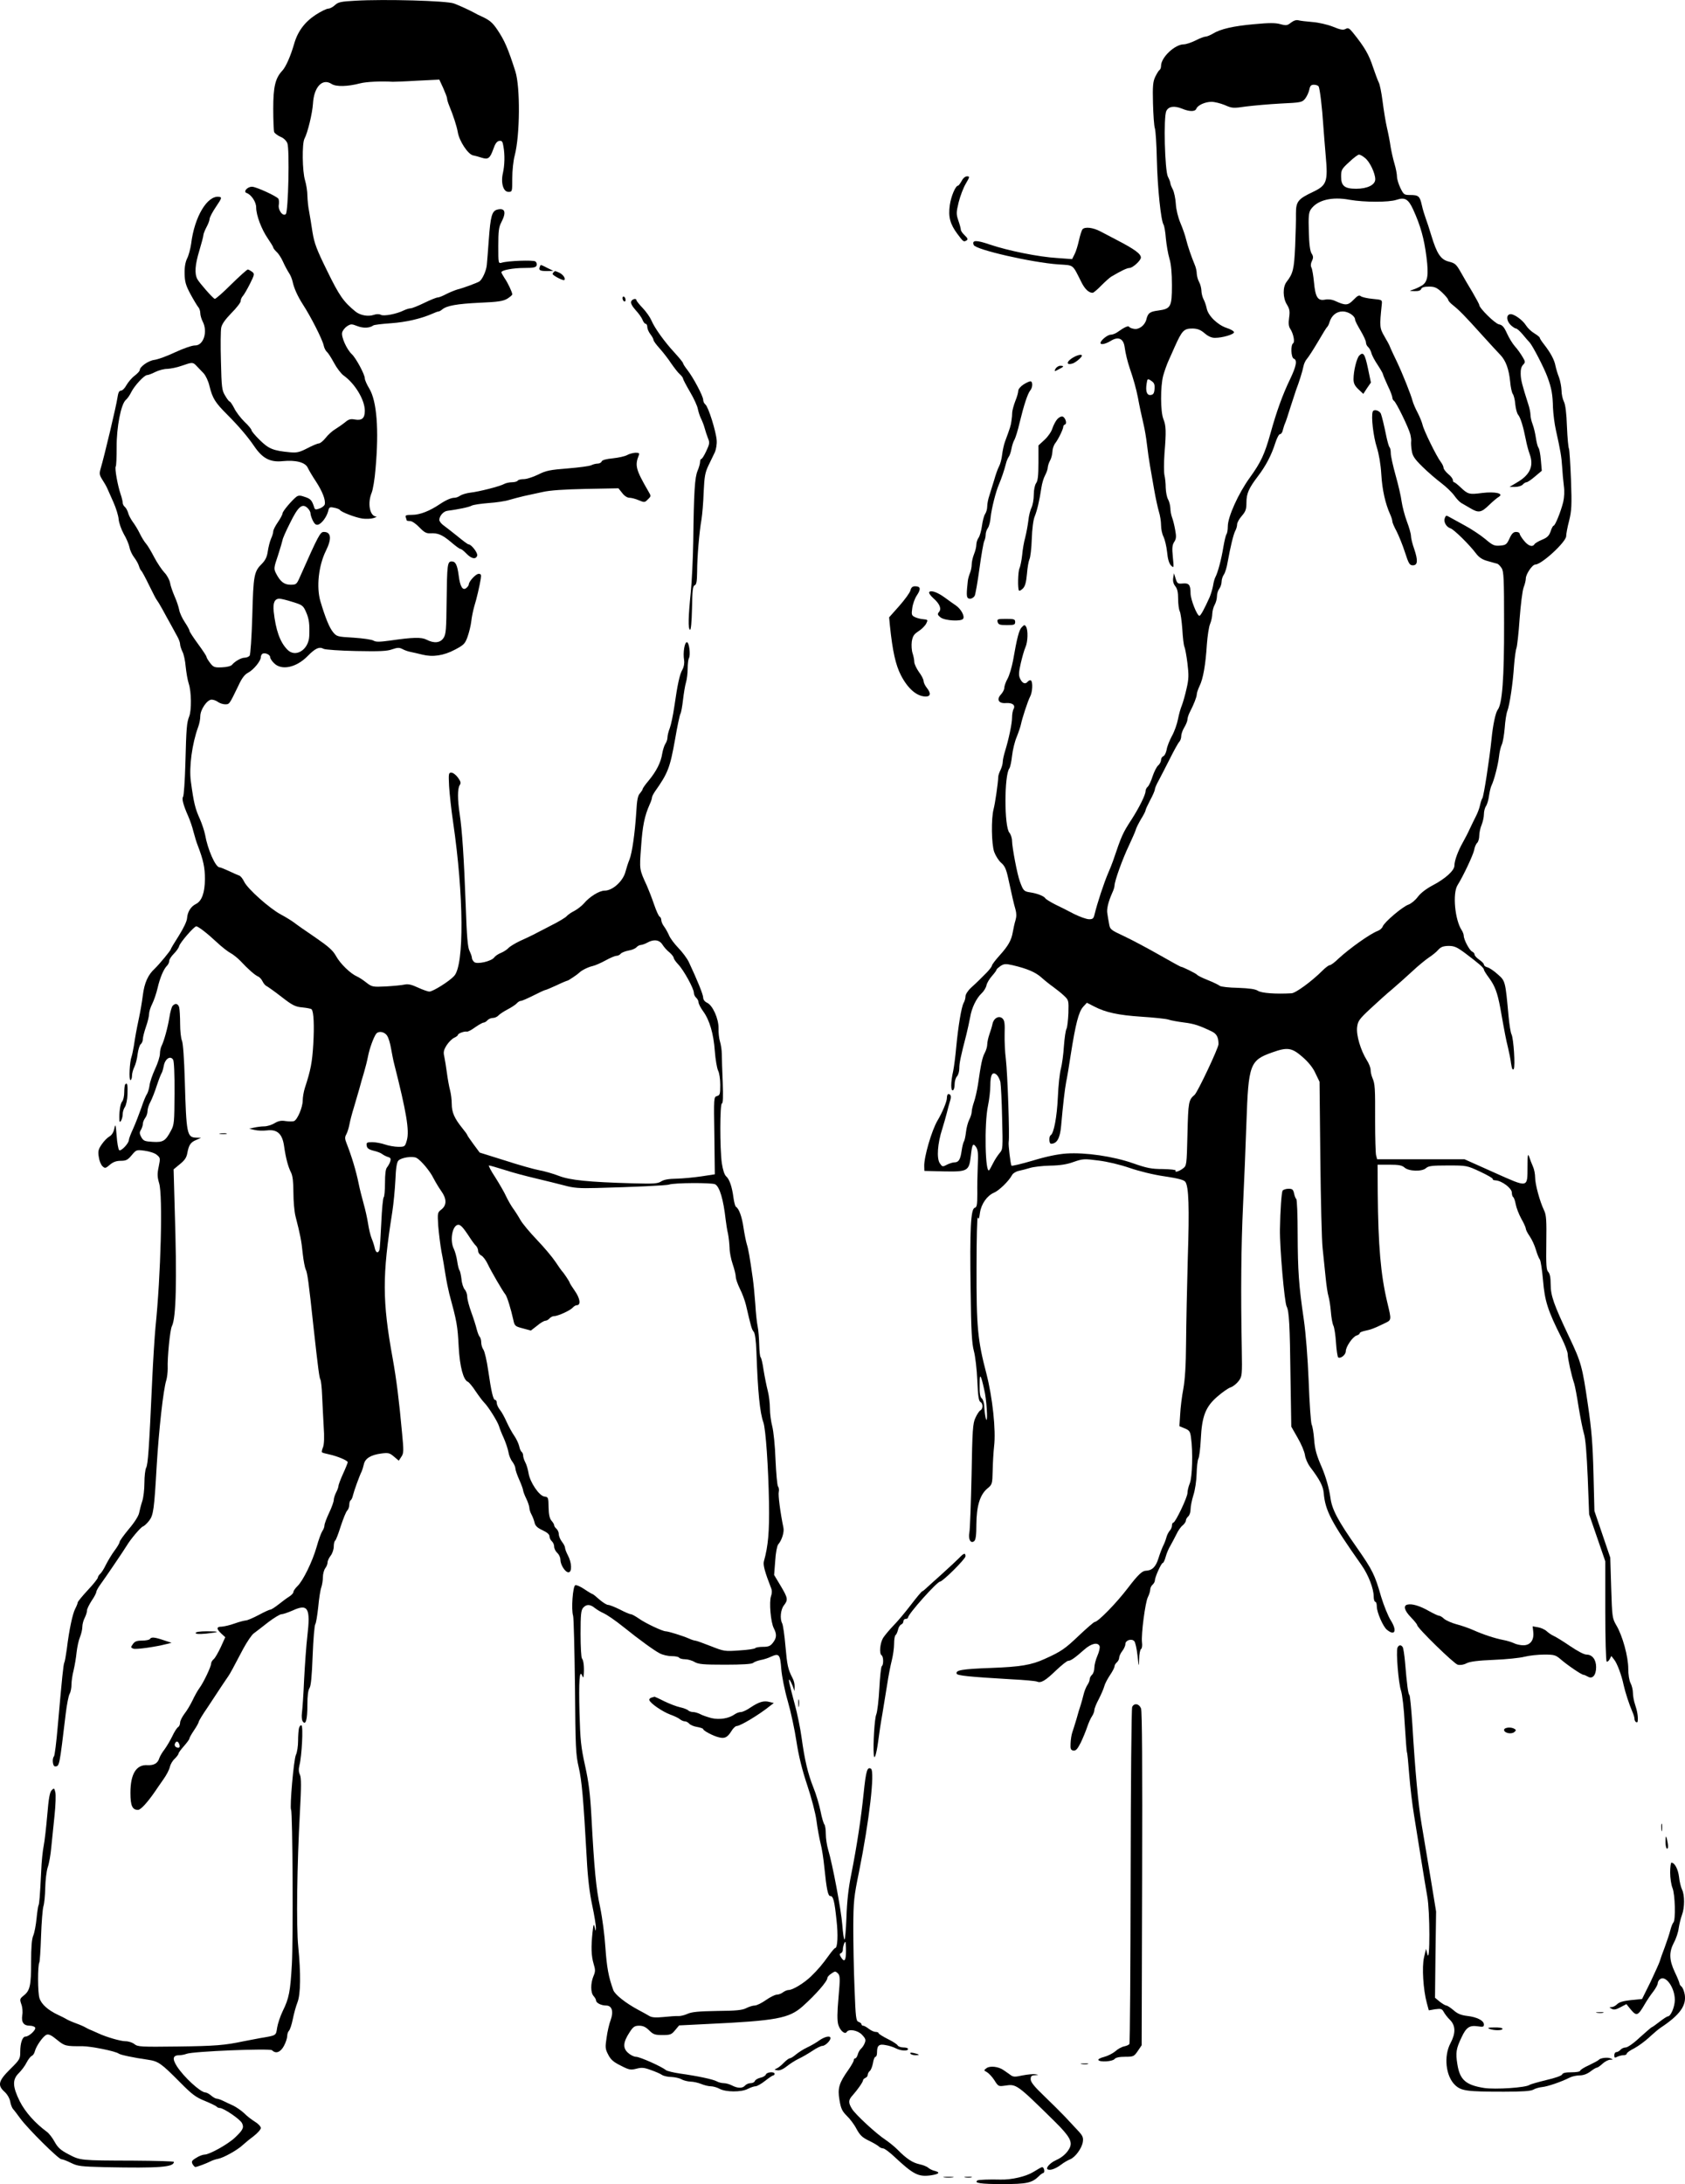
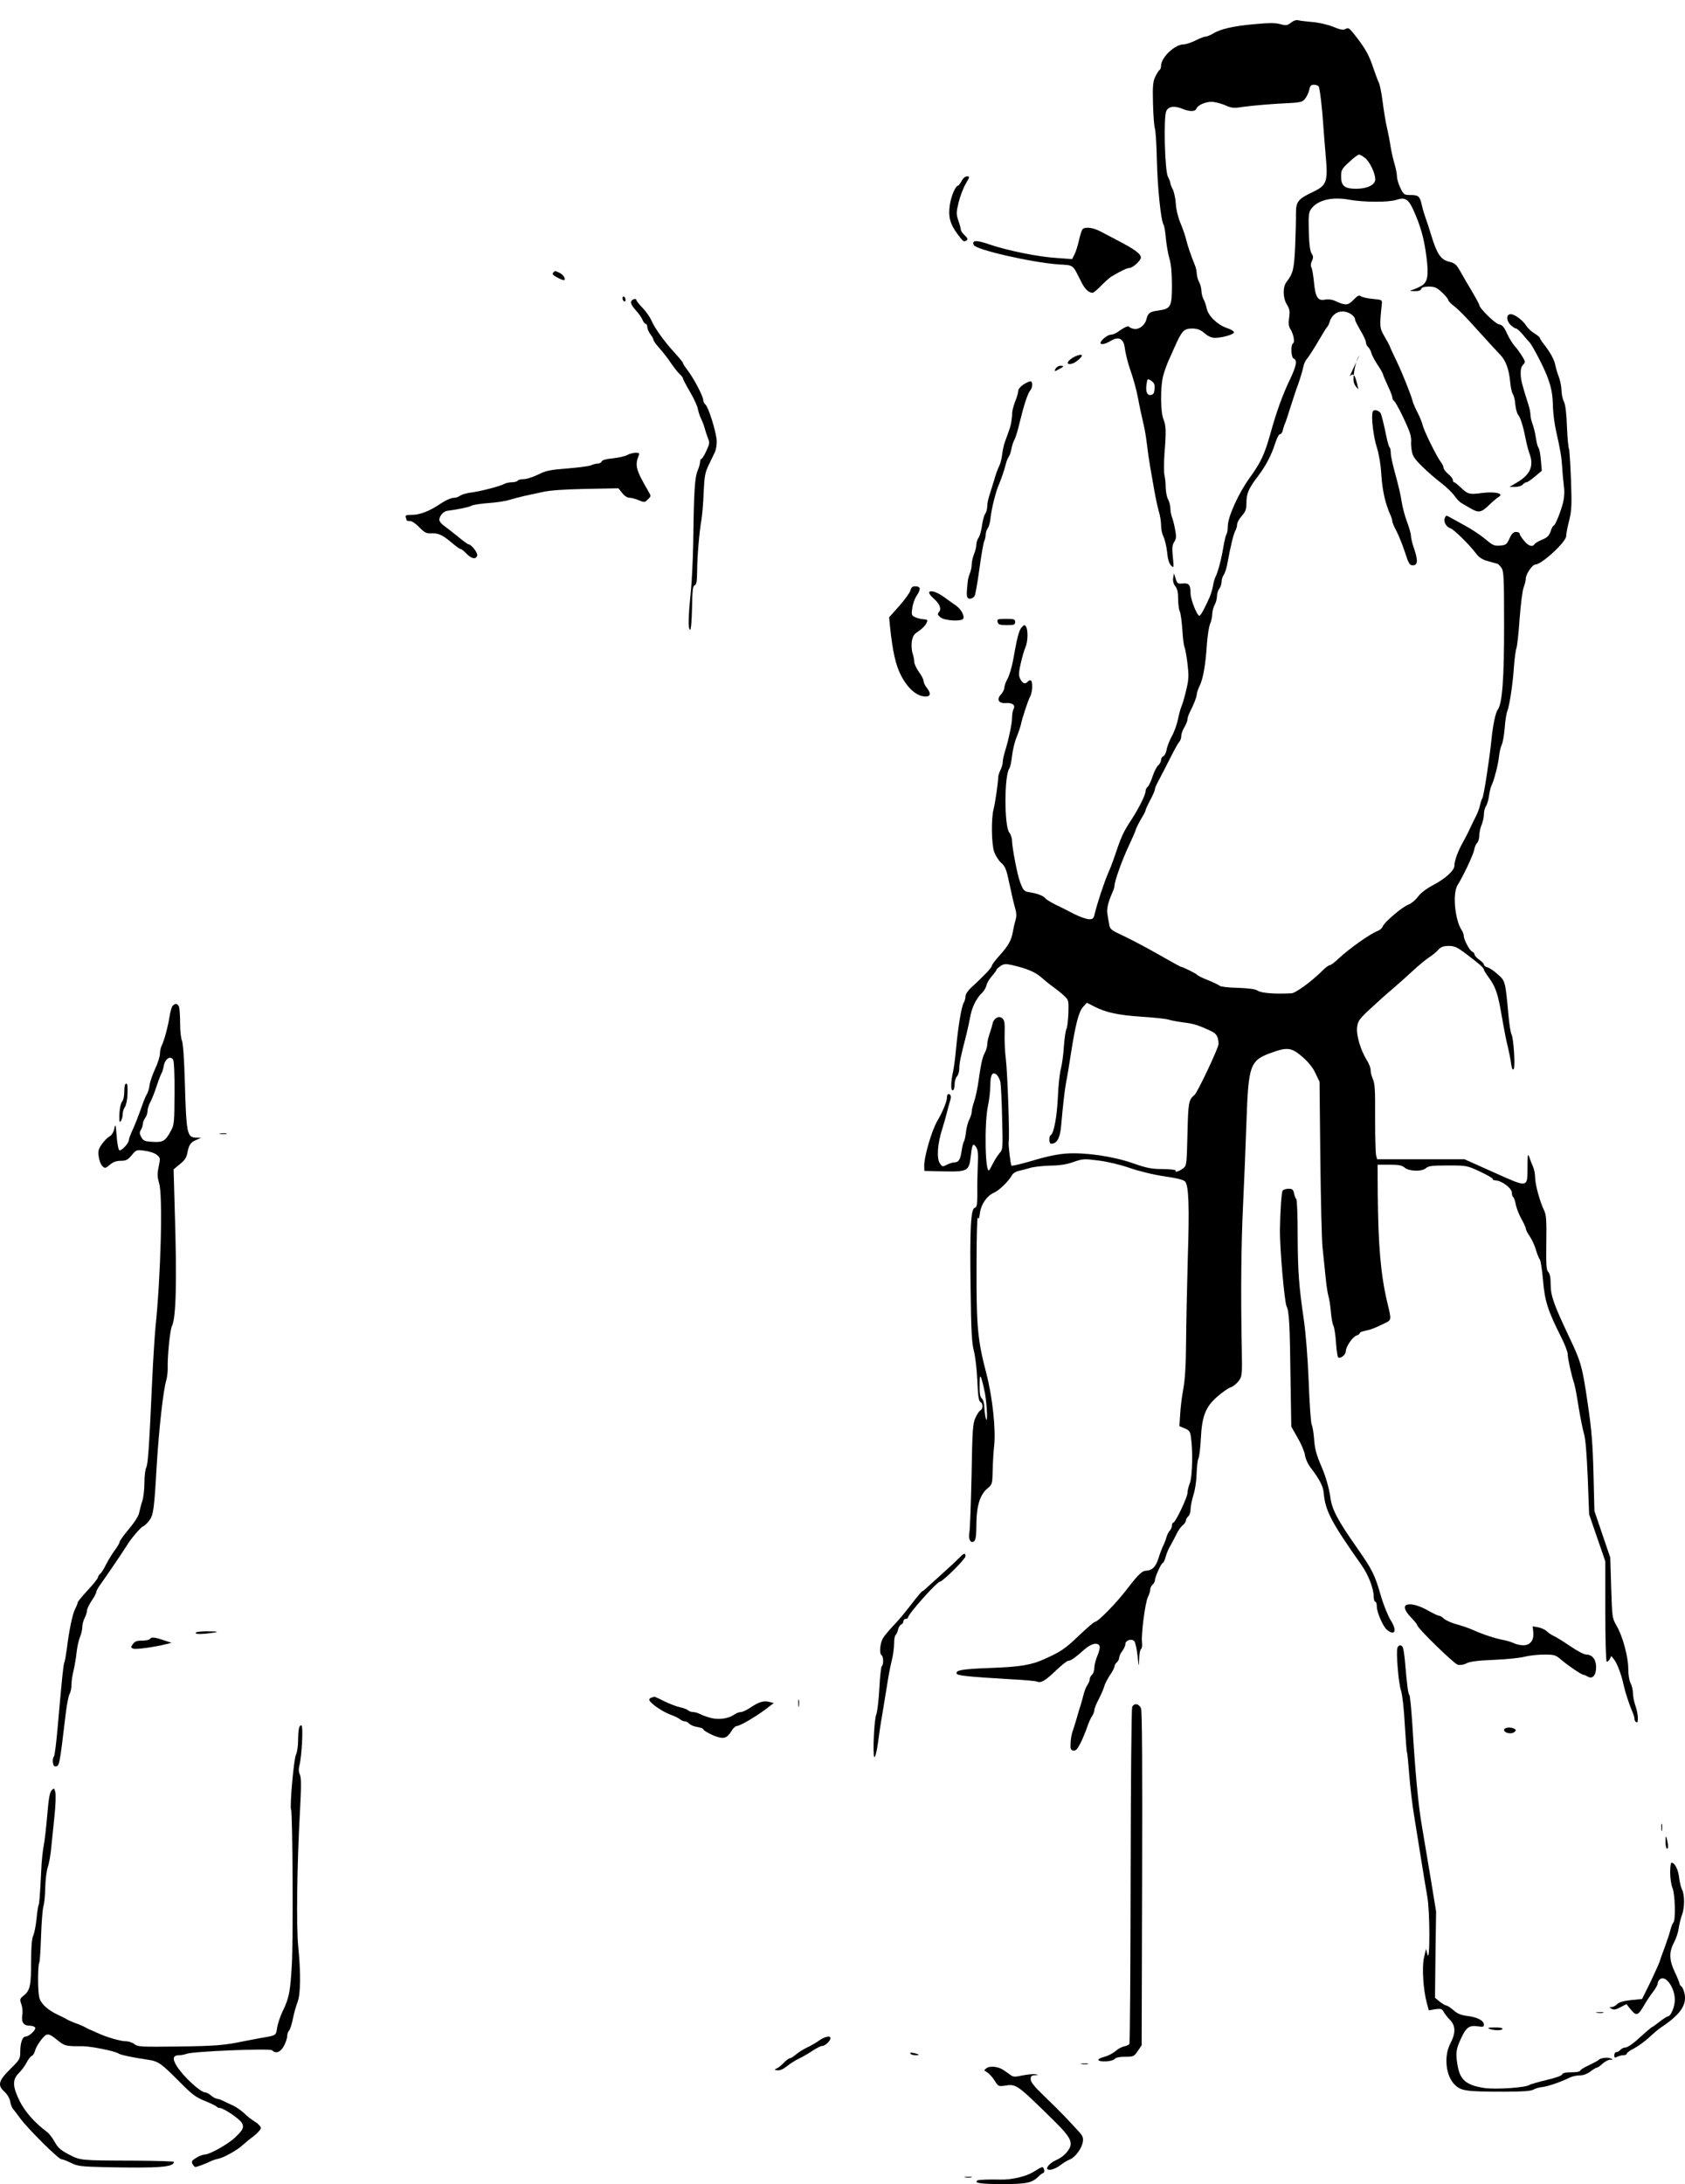
<svg xmlns="http://www.w3.org/2000/svg" version="1.0" width="1085.604pt" height="1406.566pt" viewBox="0 0 1085.604 1406.566" preserveAspectRatio="xMidYMid meet">
  <g transform="translate(-25.957,1428.566) scale(0.1,-0.1)" fill="#000000" stroke="none">
-     <path d="M2548 14281 c-92 -5 -110 -9 -130 -28 -14 -13 -33 -23 -44 -23 -10 0 -47 -18 -81 -40 -71 -47 -116 -107 -139 -189 -22 -76 -53 -147 -76 -171 -45 -48 -58 -104 -58 -245 0 -73 3 -141 6 -150 4 -8 22 -22 40 -30 21 -8 38 -25 45 -42 15 -39 6 -440 -10 -456 -19 -18 -52 27 -45 61 2 15 1 32 -3 38 -13 17 -139 75 -168 77 -30 2 -61 -32 -37 -40 31 -11 62 -58 62 -93 0 -51 35 -142 75 -200 19 -28 35 -54 35 -58 0 -5 10 -17 21 -28 12 -10 31 -39 42 -64 11 -25 28 -56 37 -70 10 -14 21 -40 25 -59 9 -42 32 -93 66 -146 52 -80 126 -226 134 -264 3 -16 13 -35 21 -42 8 -6 28 -38 46 -71 17 -32 45 -69 62 -81 73 -52 136 -157 136 -227 0 -48 -19 -64 -64 -56 -27 5 -40 2 -62 -17 -16 -13 -45 -33 -64 -45 -19 -11 -48 -37 -63 -57 -15 -19 -35 -35 -43 -35 -8 0 -42 -14 -74 -31 -51 -26 -67 -30 -112 -26 -108 10 -137 22 -194 78 -30 29 -54 58 -54 64 0 6 -20 31 -46 55 -25 25 -55 64 -66 88 -12 23 -25 42 -29 42 -4 0 -17 17 -29 38 -21 34 -23 53 -27 221 -3 102 -2 200 2 217 4 22 26 53 65 93 33 33 60 68 60 77 0 10 6 25 14 33 8 9 29 45 46 79 30 61 31 64 13 78 -10 7 -22 14 -27 14 -5 0 -53 -43 -107 -96 -53 -53 -101 -95 -106 -93 -14 6 -99 103 -112 127 -19 36 -15 92 13 184 14 47 26 92 26 100 0 7 9 30 20 51 11 20 20 44 20 53 0 9 18 44 41 78 38 56 39 61 21 64 -76 12 -160 -128 -181 -303 -5 -33 -16 -75 -26 -94 -11 -23 -17 -55 -16 -97 1 -52 7 -75 37 -131 20 -37 43 -75 50 -84 8 -8 14 -26 14 -40 0 -13 7 -37 15 -53 35 -66 6 -156 -49 -155 -17 1 -74 -19 -126 -43 -52 -25 -113 -47 -136 -50 -39 -5 -94 -44 -94 -66 0 -6 -15 -22 -33 -36 -19 -14 -42 -42 -53 -61 -10 -19 -26 -35 -35 -35 -12 0 -18 -13 -23 -47 -6 -46 -85 -379 -108 -455 -9 -32 -8 -41 10 -70 12 -18 27 -44 33 -58 6 -14 24 -54 40 -90 16 -36 31 -84 33 -108 2 -23 17 -66 33 -95 17 -28 33 -67 37 -86 3 -19 17 -48 30 -65 13 -17 27 -42 31 -56 4 -14 11 -27 15 -30 4 -3 27 -45 51 -95 24 -49 46 -92 50 -95 3 -3 19 -29 35 -58 16 -30 41 -75 55 -100 14 -26 33 -60 42 -77 9 -16 17 -38 17 -48 0 -10 7 -31 15 -48 9 -16 18 -60 21 -97 4 -37 12 -86 20 -110 17 -51 18 -170 3 -209 -16 -40 -19 -72 -25 -303 -3 -113 -10 -210 -15 -216 -9 -11 1 -52 33 -124 11 -25 27 -70 34 -100 8 -30 20 -71 28 -90 36 -94 46 -142 46 -216 -1 -88 -20 -141 -58 -160 -33 -16 -54 -51 -57 -90 -1 -21 -22 -64 -53 -114 -29 -45 -52 -84 -52 -87 0 -8 -73 -96 -103 -125 -44 -40 -67 -92 -77 -171 -5 -40 -16 -106 -25 -147 -19 -91 -22 -109 -33 -180 -5 -30 -12 -62 -15 -70 -12 -31 -18 -150 -7 -150 5 0 10 12 10 28 0 15 7 40 15 56 8 16 18 53 21 82 4 30 13 59 20 65 8 6 14 21 14 33 0 12 9 47 20 79 11 31 20 68 20 82 0 14 9 44 20 65 11 22 27 68 35 103 15 65 39 123 62 145 7 7 13 21 13 30 0 9 14 30 29 45 16 16 32 38 35 50 5 22 96 127 110 127 13 0 70 -44 131 -101 33 -31 74 -63 90 -71 17 -9 44 -31 62 -49 51 -55 97 -95 116 -102 9 -4 22 -18 28 -31 7 -14 18 -27 25 -30 7 -3 51 -34 96 -69 72 -56 90 -65 136 -69 29 -3 55 -8 59 -12 14 -14 18 -106 11 -225 -7 -116 -16 -165 -54 -281 -8 -25 -14 -61 -14 -81 0 -44 -34 -124 -56 -133 -8 -3 -33 -3 -54 0 -29 5 -47 1 -72 -14 -18 -11 -48 -20 -66 -20 -18 0 -48 -4 -65 -8 l-32 -7 35 -8 c19 -5 55 -6 80 -3 66 8 99 -22 110 -102 11 -77 26 -133 45 -170 10 -20 15 -59 15 -128 0 -55 6 -125 14 -155 30 -116 38 -158 46 -238 5 -46 14 -91 19 -102 11 -20 19 -77 51 -376 30 -271 37 -322 44 -334 4 -6 9 -53 11 -104 2 -50 7 -139 10 -197 5 -69 3 -115 -4 -134 -7 -16 -10 -31 -7 -33 2 -3 24 -9 48 -14 51 -11 118 -39 118 -50 0 -4 -13 -37 -30 -74 -17 -37 -30 -73 -30 -80 0 -7 -7 -26 -15 -41 -8 -16 -15 -38 -15 -48 0 -10 -13 -48 -30 -83 -16 -34 -30 -71 -30 -81 0 -10 -6 -26 -14 -37 -7 -11 -24 -56 -36 -100 -28 -98 -89 -221 -124 -254 -14 -14 -26 -30 -26 -38 0 -7 -12 -20 -28 -30 -15 -9 -45 -32 -68 -50 -23 -18 -46 -33 -52 -33 -6 0 -41 -16 -76 -35 -36 -19 -73 -35 -83 -35 -10 -1 -43 -9 -73 -20 -30 -11 -67 -19 -82 -20 -35 0 -35 -14 -2 -45 l25 -23 -29 -64 c-16 -34 -36 -69 -45 -77 -9 -7 -17 -20 -17 -28 0 -20 -48 -121 -75 -158 -12 -16 -32 -52 -45 -80 -13 -27 -36 -66 -52 -86 -15 -20 -28 -46 -28 -57 0 -12 -6 -25 -13 -29 -7 -4 -24 -30 -37 -58 -13 -27 -36 -66 -50 -85 -15 -19 -30 -45 -34 -57 -10 -33 -34 -47 -76 -45 -72 5 -110 -56 -110 -178 0 -83 12 -110 49 -110 17 0 60 47 107 115 11 16 36 53 56 81 20 28 39 64 42 81 4 17 18 41 32 53 13 13 24 28 24 33 0 5 16 27 35 48 19 22 35 43 35 49 0 5 14 29 30 53 17 25 30 49 30 54 0 5 25 47 57 93 31 47 71 108 89 135 19 28 38 57 44 65 12 17 34 58 97 178 24 44 54 89 68 99 14 10 55 42 92 71 37 28 76 52 86 52 10 0 42 11 72 24 99 46 116 16 95 -163 -7 -58 -16 -185 -21 -281 -4 -96 -11 -193 -14 -215 -3 -22 -1 -47 5 -55 19 -28 30 10 30 105 0 60 5 97 14 110 9 14 15 76 20 210 4 105 12 195 17 201 5 6 13 56 19 111 5 55 14 112 20 127 5 15 10 44 10 65 0 20 7 46 15 57 8 10 15 27 15 37 0 11 9 30 20 44 11 14 20 41 20 59 0 18 4 35 9 38 5 3 21 45 36 93 16 48 34 94 42 101 7 7 13 24 13 37 0 13 4 26 9 29 5 3 12 18 15 33 7 29 42 126 56 153 4 9 10 29 14 46 8 37 44 60 112 69 45 6 54 4 82 -20 l31 -26 17 26 c15 22 15 38 4 152 -19 209 -36 344 -60 478 -68 374 -68 535 -3 945 8 52 17 144 20 205 3 77 9 115 19 126 18 20 91 31 117 18 29 -16 88 -86 110 -132 12 -23 34 -60 49 -81 36 -50 37 -91 2 -119 -26 -20 -26 -22 -21 -106 4 -47 13 -122 21 -166 9 -44 20 -111 26 -150 6 -38 17 -92 24 -120 49 -181 54 -205 61 -345 7 -126 30 -212 59 -223 7 -3 30 -30 50 -61 21 -31 46 -64 56 -74 24 -23 86 -121 95 -152 4 -14 17 -47 30 -75 12 -27 26 -68 30 -89 3 -22 15 -51 26 -64 10 -14 19 -33 19 -42 0 -10 11 -43 25 -74 14 -31 25 -62 25 -69 1 -7 9 -30 20 -52 11 -22 19 -48 20 -58 0 -11 6 -31 14 -45 8 -15 17 -39 20 -53 4 -19 18 -33 51 -48 30 -14 45 -27 45 -40 0 -10 7 -24 15 -31 8 -7 15 -22 15 -35 0 -12 9 -30 20 -40 11 -10 20 -29 20 -43 0 -33 31 -82 52 -82 24 0 22 62 -4 110 -10 19 -18 41 -18 48 0 8 -9 25 -20 39 -11 14 -20 36 -20 48 0 12 -7 28 -15 35 -8 7 -15 17 -15 23 0 6 -8 19 -17 29 -12 14 -18 39 -19 86 -1 64 -2 67 -27 70 -33 4 -92 90 -102 150 -4 24 -13 56 -21 70 -8 15 -14 35 -14 44 0 9 -4 19 -9 23 -5 3 -13 19 -16 36 -4 17 -18 48 -32 68 -14 20 -36 60 -49 89 -13 29 -32 65 -44 79 -11 14 -20 34 -20 44 0 11 -4 19 -10 19 -13 0 -25 52 -45 190 -9 63 -23 123 -31 134 -8 11 -14 32 -14 46 0 14 -4 30 -9 36 -6 5 -14 27 -20 49 -5 22 -21 72 -35 110 -14 39 -26 83 -26 99 0 16 -7 37 -16 47 -9 10 -19 40 -21 66 -3 26 -9 53 -13 58 -5 6 -11 33 -15 60 -4 28 -14 62 -21 77 -26 50 -13 142 22 155 18 6 34 -10 81 -82 14 -22 32 -46 40 -53 7 -7 13 -22 13 -32 0 -11 9 -24 21 -30 11 -6 29 -30 40 -53 21 -45 97 -176 115 -198 11 -14 35 -92 51 -164 8 -38 11 -41 61 -54 l52 -14 40 31 c21 18 45 32 53 32 8 0 20 7 27 15 7 8 20 15 30 15 25 0 105 37 120 55 7 8 18 15 25 15 28 0 23 42 -11 91 -19 27 -34 51 -34 54 0 6 -40 66 -50 75 -3 3 -22 30 -42 60 -20 30 -73 93 -118 140 -45 47 -94 105 -108 130 -14 25 -36 59 -48 75 -12 17 -31 50 -43 75 -11 25 -43 80 -70 123 -28 42 -46 77 -41 77 6 0 51 -13 102 -29 51 -17 143 -41 203 -55 61 -14 142 -35 182 -45 58 -16 97 -19 205 -16 233 6 453 16 468 22 33 12 275 13 297 2 29 -16 53 -96 68 -229 3 -25 9 -65 15 -90 5 -25 9 -66 10 -91 0 -25 9 -72 20 -104 11 -32 20 -69 20 -82 0 -13 12 -47 26 -76 15 -29 33 -77 40 -107 32 -138 37 -156 49 -170 9 -10 15 -54 18 -130 9 -259 22 -391 45 -455 15 -43 32 -287 36 -517 3 -187 -5 -278 -33 -378 -6 -23 7 -70 46 -170 7 -16 7 -35 0 -54 -13 -37 -2 -168 18 -206 20 -39 19 -62 -6 -94 -16 -21 -29 -26 -64 -26 -24 0 -46 -4 -49 -8 -3 -5 -49 -12 -102 -15 -95 -7 -100 -6 -186 28 -48 19 -93 35 -99 35 -6 0 -25 6 -42 14 -39 17 -132 46 -148 46 -21 0 -133 53 -173 82 -22 15 -45 28 -52 28 -6 0 -38 13 -70 30 -32 16 -67 30 -76 30 -10 0 -35 16 -57 35 -21 19 -41 35 -44 35 -3 0 -27 14 -52 31 -25 17 -52 29 -59 26 -16 -6 -27 -157 -14 -197 4 -14 9 -218 12 -455 3 -394 5 -438 24 -520 20 -87 30 -195 52 -590 6 -120 18 -220 35 -299 14 -65 24 -130 24 -145 -1 -25 -2 -25 -8 4 -6 25 -8 20 -14 -34 -10 -95 -8 -151 7 -202 12 -39 12 -50 -1 -80 -19 -46 -19 -106 1 -128 9 -10 16 -23 16 -29 0 -15 33 -32 65 -32 37 0 49 -38 29 -93 -9 -23 -21 -74 -26 -112 -10 -64 -9 -75 10 -111 16 -32 34 -48 81 -71 54 -28 64 -29 100 -20 34 9 50 8 93 -8 29 -10 62 -24 73 -32 11 -7 38 -13 60 -13 22 -1 51 -7 65 -15 14 -8 40 -14 58 -15 18 0 49 -7 69 -15 19 -8 47 -15 62 -15 14 0 40 -7 56 -16 40 -22 140 -23 182 -1 18 9 40 17 50 17 10 0 38 16 62 35 24 19 48 35 52 35 5 0 9 5 9 10 0 16 -50 12 -56 -4 -3 -8 -19 -18 -36 -21 -16 -4 -32 -13 -35 -21 -3 -8 -15 -14 -28 -14 -12 0 -28 -7 -35 -15 -16 -19 -47 -19 -84 0 -15 8 -39 15 -53 15 -13 0 -34 5 -46 12 -24 13 -122 34 -237 50 -41 6 -82 16 -90 22 -29 24 -169 86 -193 86 -13 0 -37 12 -52 26 -34 31 -31 68 11 132 23 36 33 42 62 42 24 0 42 -8 64 -30 26 -26 37 -30 86 -30 50 0 58 3 81 31 l26 31 180 9 c447 21 528 36 616 114 84 75 159 161 159 182 0 7 12 20 26 29 23 16 26 16 42 1 14 -15 15 -30 4 -154 -9 -99 -9 -149 -2 -175 11 -39 43 -67 55 -48 13 21 71 11 98 -18 23 -24 26 -33 18 -53 -5 -14 -16 -30 -24 -37 -8 -7 -18 -24 -21 -37 -4 -14 -11 -25 -16 -25 -6 0 -10 -6 -10 -13 0 -6 -15 -33 -33 -59 -62 -87 -72 -121 -59 -196 9 -55 17 -72 47 -102 20 -19 49 -57 63 -85 22 -40 37 -55 79 -75 29 -14 58 -31 65 -38 7 -7 19 -12 27 -12 9 0 41 -24 72 -53 123 -115 155 -131 233 -121 55 8 67 19 28 29 -15 3 -34 13 -42 20 -8 8 -34 18 -57 23 -45 10 -83 35 -141 94 -20 20 -55 48 -77 63 -59 38 -195 164 -216 199 -25 40 -24 58 4 88 32 36 67 86 67 97 0 5 7 11 15 15 8 3 15 12 15 19 0 8 6 20 14 26 7 6 16 29 20 51 3 22 11 40 16 40 6 0 10 12 10 28 0 45 13 56 56 47 21 -3 51 -13 66 -21 31 -16 78 -19 78 -4 0 6 -13 10 -30 10 -16 0 -33 6 -37 13 -4 8 -34 27 -65 42 -32 16 -58 33 -58 37 0 4 -8 8 -19 8 -10 0 -30 9 -44 20 -14 11 -30 20 -36 20 -6 0 -11 4 -11 9 0 5 -8 12 -19 16 -16 5 -19 24 -26 218 -5 116 -8 293 -8 393 1 166 4 194 37 355 66 327 103 647 77 664 -24 14 -32 -12 -47 -156 -17 -165 -43 -337 -80 -524 -18 -87 -28 -178 -31 -277 -3 -81 -9 -146 -13 -143 -4 2 -10 46 -14 97 -7 93 -63 390 -91 482 -8 27 -15 72 -15 101 0 28 -4 55 -9 61 -5 5 -17 44 -25 86 -9 43 -29 111 -46 152 -36 91 -56 176 -76 321 -8 60 -28 157 -44 215 -37 138 -43 167 -33 157 4 -5 13 -23 20 -40 l11 -32 1 28 c1 16 -5 41 -13 55 -30 58 -35 82 -46 206 -6 72 -16 138 -21 147 -16 30 -10 89 11 116 28 36 26 47 -21 126 l-42 70 7 90 c3 52 12 97 19 106 24 28 40 80 34 108 -20 96 -35 211 -30 231 3 12 1 28 -5 35 -5 6 -12 84 -16 172 -3 90 -13 184 -21 215 -8 30 -15 81 -15 114 0 33 -6 85 -14 115 -8 31 -20 91 -27 134 -6 43 -15 80 -19 82 -4 3 -8 39 -9 80 -1 42 -5 95 -10 118 -5 23 -12 87 -15 142 -4 55 -11 129 -16 165 -20 142 -29 192 -39 223 -5 17 -15 65 -21 105 -10 71 -29 124 -49 136 -5 3 -12 30 -16 59 -9 70 -26 119 -47 137 -11 10 -21 40 -28 85 -13 96 -13 385 1 385 7 0 8 43 5 133 -3 72 -6 155 -6 182 0 28 -6 65 -12 84 -6 19 -10 57 -9 84 1 62 -38 149 -74 165 -15 7 -25 20 -25 33 0 20 -39 115 -92 228 -11 24 -42 65 -68 92 -26 27 -53 63 -60 81 -8 18 -22 44 -32 57 -10 13 -18 32 -18 42 0 9 -5 19 -10 21 -6 2 -22 37 -36 78 -14 41 -35 95 -46 120 -50 109 -49 102 -38 253 9 133 22 198 56 274 8 17 14 36 14 42 0 7 9 24 19 39 84 119 97 152 130 337 14 83 30 156 34 163 5 7 12 47 17 90 5 42 13 93 19 112 6 19 11 60 11 90 0 30 4 60 8 67 12 19 2 103 -13 103 -15 0 -26 -68 -18 -115 3 -21 -1 -44 -11 -62 -18 -32 -31 -93 -52 -238 -8 -55 -21 -117 -29 -138 -8 -20 -15 -48 -15 -60 0 -12 -6 -31 -14 -42 -7 -11 -16 -40 -20 -63 -8 -55 -38 -114 -87 -173 -22 -26 -39 -50 -39 -55 0 -4 -8 -16 -17 -27 -14 -14 -20 -44 -24 -121 -9 -138 -27 -264 -44 -306 -8 -19 -19 -53 -25 -76 -15 -62 -83 -124 -135 -124 -34 0 -97 -39 -133 -82 -14 -16 -41 -37 -61 -48 -21 -10 -43 -26 -50 -34 -7 -9 -52 -36 -100 -60 -47 -24 -99 -51 -116 -60 -16 -8 -55 -27 -87 -41 -31 -15 -64 -35 -73 -45 -9 -10 -31 -24 -48 -31 -18 -7 -38 -21 -44 -30 -18 -24 -109 -45 -128 -29 -8 7 -15 19 -15 27 0 8 -7 27 -15 44 -12 22 -18 91 -25 297 -11 299 -23 483 -39 587 -14 92 -14 161 0 184 10 14 7 24 -11 49 -13 18 -32 32 -43 32 -17 0 -18 -7 -14 -87 3 -49 14 -153 26 -233 69 -472 72 -917 7 -989 -30 -34 -137 -101 -160 -101 -10 0 -44 12 -74 26 -41 19 -63 24 -86 19 -17 -4 -71 -9 -120 -12 -85 -4 -90 -3 -125 24 -20 16 -47 34 -61 40 -43 19 -108 82 -135 131 -21 38 -49 62 -136 122 -61 41 -122 84 -137 96 -15 11 -52 34 -82 50 -71 37 -215 165 -237 211 -9 19 -23 37 -32 40 -9 3 -39 16 -66 29 -28 13 -55 24 -61 24 -26 0 -77 117 -93 210 -5 25 -20 70 -33 100 -31 68 -40 104 -59 245 -12 91 8 241 47 348 8 20 14 52 14 70 0 43 44 107 73 107 12 0 31 -7 41 -15 11 -8 32 -15 46 -15 28 0 26 -3 87 123 21 46 40 70 62 81 34 18 81 75 81 99 0 9 5 19 10 22 16 10 50 -5 50 -21 0 -8 11 -26 25 -39 48 -49 143 -29 216 45 50 51 76 63 104 47 10 -5 104 -12 209 -14 150 -3 200 -1 232 11 35 12 46 12 66 2 14 -8 38 -16 54 -19 16 -3 49 -11 74 -17 67 -17 138 -7 211 32 57 30 65 38 81 83 10 28 21 73 24 100 3 28 12 70 19 95 16 51 34 130 42 178 4 27 2 32 -14 32 -18 0 -63 -49 -63 -68 0 -5 -7 -16 -16 -23 -23 -19 -40 8 -49 79 -9 69 -20 92 -45 92 -28 0 -30 -19 -33 -255 -2 -183 -4 -215 -20 -238 -21 -32 -61 -36 -109 -11 -33 17 -87 16 -238 -6 -67 -9 -89 -9 -104 0 -11 7 -69 15 -128 19 -105 6 -109 7 -133 36 -24 30 -49 91 -81 198 -27 92 -12 231 36 327 38 77 33 120 -14 120 -23 0 -34 -19 -155 -292 -20 -45 -23 -48 -59 -48 -42 0 -67 20 -95 75 -14 28 -13 36 14 115 15 47 28 91 29 98 0 7 21 56 48 109 52 106 78 129 112 98 11 -10 20 -26 20 -35 0 -9 7 -31 15 -47 11 -22 21 -30 34 -26 23 6 55 49 65 87 6 26 10 28 38 22 18 -3 35 -10 38 -15 8 -13 98 -48 145 -55 22 -3 54 -2 70 3 17 5 25 10 18 10 -41 3 -57 85 -29 153 8 19 20 88 25 154 23 255 8 437 -40 517 -16 26 -29 56 -29 66 0 25 -57 131 -84 156 -33 31 -69 112 -62 139 3 13 17 31 32 41 24 15 29 15 65 1 38 -15 80 -14 104 4 6 4 57 10 114 14 96 7 190 28 268 62 17 8 34 14 39 14 4 0 15 6 23 13 29 24 94 36 241 43 118 5 151 10 178 26 17 11 32 23 32 28 0 13 -28 74 -50 105 -11 17 -20 33 -20 37 0 14 76 28 148 28 57 0 74 3 79 16 3 9 0 20 -8 26 -15 10 -178 4 -216 -8 -23 -6 -23 -6 -23 108 0 94 3 121 20 153 33 64 24 93 -26 81 -35 -9 -44 -42 -55 -191 -5 -71 -11 -146 -13 -165 -3 -38 -29 -94 -48 -107 -17 -10 -105 -43 -143 -52 -16 -5 -48 -18 -70 -29 -22 -12 -47 -22 -55 -22 -9 0 -48 -16 -87 -35 -39 -19 -79 -35 -88 -35 -9 0 -28 -6 -43 -13 -48 -24 -130 -39 -148 -29 -11 6 -28 6 -46 0 -36 -13 -89 -3 -119 22 -76 62 -104 102 -181 260 -69 140 -83 178 -95 250 -7 47 -17 108 -22 135 -6 28 -10 73 -11 100 0 28 -7 72 -15 99 -18 58 -20 237 -4 268 21 39 51 164 55 226 6 108 61 166 120 127 29 -19 104 -17 184 4 37 10 137 15 210 10 8 0 79 2 157 7 l143 7 25 -54 c13 -30 25 -60 25 -67 0 -8 6 -28 13 -45 27 -65 49 -133 56 -172 9 -57 66 -144 99 -150 15 -3 40 -10 55 -15 41 -13 53 -5 74 53 13 38 24 53 39 55 18 3 22 -4 27 -35 10 -55 8 -121 -3 -171 -15 -63 2 -122 35 -122 25 0 25 1 25 88 0 48 7 115 16 147 34 131 36 440 4 541 -47 147 -70 200 -116 268 -31 46 -49 62 -104 87 -14 6 -32 15 -40 20 -29 16 -95 47 -135 62 -46 18 -448 29 -637 18z m-1022 -2352 c10 -11 31 -32 45 -47 14 -15 31 -51 38 -82 20 -80 36 -106 115 -185 72 -72 132 -142 174 -204 53 -78 103 -104 185 -95 83 8 145 -8 160 -44 7 -15 30 -54 52 -87 41 -63 63 -118 57 -147 -2 -9 -17 -21 -33 -27 -25 -9 -31 -8 -35 7 -15 46 -23 55 -59 67 -30 11 -42 11 -55 2 -28 -21 -90 -94 -90 -107 0 -7 -13 -32 -30 -57 -17 -24 -30 -51 -30 -59 0 -9 -6 -30 -14 -47 -8 -18 -17 -54 -21 -81 -5 -36 -15 -57 -37 -80 -52 -51 -56 -73 -63 -336 -4 -140 -12 -250 -17 -257 -6 -7 -20 -13 -32 -13 -22 0 -63 -23 -82 -46 -6 -8 -34 -15 -64 -16 -47 -2 -55 0 -76 27 -13 17 -24 35 -24 40 0 6 -25 43 -55 84 -30 41 -55 79 -55 85 0 6 -14 31 -30 55 -16 24 -33 60 -36 79 -4 20 -17 60 -30 88 -12 28 -26 67 -29 87 -4 19 -20 49 -36 65 -16 17 -46 61 -66 99 -19 37 -43 77 -53 88 -10 11 -28 40 -40 65 -12 25 -33 59 -46 76 -12 17 -26 43 -29 57 -4 14 -13 31 -21 38 -8 6 -14 19 -14 27 0 9 -6 34 -14 57 -19 56 -38 164 -31 176 4 5 6 61 6 124 -1 129 28 278 59 305 10 8 26 31 35 50 21 42 84 110 102 110 8 0 31 9 53 20 22 11 56 20 77 20 21 1 63 9 93 20 69 24 72 24 96 -1z m619 -1520 c62 -19 68 -23 86 -64 20 -45 24 -78 21 -156 -4 -89 -90 -142 -142 -86 -47 48 -74 126 -87 244 -6 57 6 83 37 83 10 0 48 -9 85 -21z m2382 -2206 c10 -16 30 -39 46 -51 15 -13 27 -29 27 -35 0 -6 13 -25 29 -42 35 -36 101 -156 101 -183 0 -11 7 -25 15 -32 8 -7 15 -20 15 -29 0 -9 13 -35 29 -57 42 -57 68 -145 76 -258 4 -54 14 -110 21 -125 8 -14 14 -56 14 -92 0 -59 -2 -67 -21 -72 -21 -6 -21 -9 -17 -255 l3 -249 -85 -13 c-47 -7 -119 -14 -160 -15 -52 -1 -83 -6 -101 -18 -22 -14 -47 -16 -185 -12 -282 8 -402 20 -474 48 -36 14 -92 30 -125 36 -33 6 -133 34 -222 63 l-163 51 -40 54 c-22 30 -40 56 -40 59 0 3 -15 24 -34 47 -49 61 -66 100 -66 154 0 26 -5 66 -11 88 -6 22 -15 72 -20 110 -5 39 -13 86 -17 106 -7 29 -4 42 15 73 13 20 35 42 48 48 14 6 25 15 25 19 0 9 40 24 57 21 7 -2 31 11 54 28 23 16 48 30 54 30 7 0 18 7 25 15 7 8 23 15 35 15 12 0 28 7 36 16 7 8 34 26 59 39 25 13 52 31 59 39 8 9 19 16 27 16 7 0 43 16 81 35 37 19 72 35 76 35 4 0 37 14 72 30 35 17 67 30 70 30 6 0 65 40 75 50 15 16 59 38 87 44 18 4 56 21 85 37 29 16 60 29 69 29 9 0 22 6 28 14 6 7 29 16 50 20 21 3 44 13 51 21 7 8 20 15 29 15 9 1 27 7 41 15 41 23 77 19 97 -12z m-1773 -588 c9 -13 20 -51 25 -82 6 -32 14 -76 20 -98 79 -311 99 -430 82 -492 -12 -42 -13 -43 -55 -43 -24 0 -63 7 -86 15 -23 8 -60 15 -82 15 -35 0 -39 -3 -36 -22 2 -17 13 -25 44 -33 23 -5 48 -15 55 -21 8 -6 24 -15 37 -19 18 -5 21 -11 16 -28 -3 -12 -13 -29 -20 -38 -10 -11 -14 -43 -14 -102 0 -47 -4 -88 -8 -91 -5 -3 -12 -77 -16 -166 -4 -88 -9 -167 -12 -175 -9 -23 -23 -18 -30 13 -3 15 -12 43 -20 62 -8 19 -18 62 -23 95 -5 33 -18 92 -29 130 -11 39 -25 95 -31 125 -17 84 -45 177 -78 261 -12 30 -13 41 -2 60 7 13 16 42 20 64 4 22 17 72 29 110 11 39 27 93 35 120 7 28 21 75 30 105 9 30 21 78 26 105 10 50 35 119 52 143 16 20 54 14 71 -13z m1338 -3685 c14 -11 36 -24 49 -30 30 -13 80 -48 139 -95 93 -75 196 -150 230 -167 19 -10 53 -18 77 -18 23 0 45 -4 48 -10 3 -5 21 -10 38 -10 18 0 46 -8 62 -18 25 -14 56 -17 196 -17 109 0 171 4 180 11 8 7 30 15 49 19 19 3 50 13 68 22 51 23 58 14 65 -79 4 -48 21 -135 42 -208 20 -69 45 -186 56 -260 14 -92 36 -181 69 -280 27 -80 54 -183 60 -230 6 -47 18 -112 26 -145 9 -33 19 -100 24 -150 15 -148 24 -190 39 -190 19 0 27 -31 40 -155 11 -96 7 -180 -9 -180 -3 0 -21 -20 -38 -44 -46 -64 -72 -94 -117 -138 -44 -43 -118 -88 -144 -88 -10 0 -26 -7 -37 -15 -10 -8 -28 -15 -40 -15 -11 0 -43 -16 -70 -35 -27 -19 -59 -35 -72 -35 -13 0 -37 -8 -55 -17 -25 -13 -65 -17 -187 -18 -118 -2 -164 -6 -192 -19 -20 -9 -47 -15 -60 -14 -13 1 -54 -2 -93 -6 -50 -5 -76 -3 -91 6 -12 7 -45 26 -74 41 -80 43 -148 97 -159 126 -31 85 -42 147 -51 274 -5 80 -20 193 -34 260 -26 119 -38 245 -56 582 -8 148 -17 221 -41 330 -27 122 -31 166 -36 342 -5 201 0 280 17 238 7 -17 9 -16 11 10 3 47 -2 89 -12 100 -5 5 -9 76 -9 159 0 125 3 152 17 168 21 23 44 23 75 -2z m-2678 -876 c8 -21 1 -28 -18 -21 -9 4 -13 13 -10 22 8 20 20 19 28 -1z m4296 -1335 c0 -62 -11 -74 -34 -35 -8 14 -8 20 2 23 6 3 12 13 12 23 0 20 10 50 16 50 2 0 4 -27 4 -61z" />
    <path d="M4457 3353 c-10 -3 -16 -10 -14 -16 6 -21 84 -74 134 -93 26 -9 55 -23 64 -31 8 -7 23 -13 31 -13 9 0 21 -7 28 -15 7 -8 30 -18 51 -21 22 -4 39 -10 39 -14 0 -10 66 -45 102 -53 36 -9 54 -1 79 39 11 19 27 34 35 34 23 0 145 73 214 129 l25 19 -28 7 c-37 10 -68 0 -121 -35 -24 -17 -52 -30 -63 -30 -10 0 -28 -6 -39 -14 -39 -28 -99 -37 -151 -25 -26 7 -59 18 -73 26 -14 7 -34 13 -45 13 -12 0 -26 5 -32 11 -6 6 -30 15 -53 20 -23 5 -69 23 -102 39 -33 17 -61 29 -62 29 0 -1 -9 -3 -19 -6z" />
    <path d="M8577 14140 c-23 -19 -31 -20 -68 -10 -31 9 -74 9 -168 0 -136 -12 -218 -31 -267 -61 -17 -10 -38 -19 -47 -19 -8 0 -38 -11 -65 -25 -28 -14 -62 -25 -76 -25 -57 0 -146 -84 -146 -138 0 -11 -4 -24 -10 -27 -5 -3 -17 -23 -27 -43 -15 -31 -18 -59 -15 -172 2 -74 7 -146 12 -160 5 -14 11 -106 13 -205 4 -177 26 -390 43 -416 5 -8 12 -48 15 -89 4 -41 14 -100 23 -130 11 -36 16 -93 16 -172 0 -138 -7 -151 -87 -162 -55 -7 -68 -16 -78 -59 -10 -37 -48 -66 -80 -59 -14 2 -28 8 -31 13 -5 9 -31 -3 -73 -33 -13 -10 -34 -18 -46 -18 -20 0 -65 -37 -65 -53 0 -14 33 -7 67 14 47 29 80 15 88 -38 6 -45 19 -96 33 -138 25 -72 42 -134 53 -190 12 -65 21 -105 37 -175 6 -25 16 -81 21 -125 5 -44 14 -107 20 -140 6 -33 18 -103 27 -155 9 -52 23 -115 30 -139 8 -25 14 -64 14 -88 0 -24 7 -58 16 -74 8 -17 19 -61 23 -99 4 -45 13 -73 25 -86 19 -18 19 -17 12 54 -6 59 -4 78 9 98 13 20 14 34 6 77 -5 29 -14 65 -20 80 -6 16 -11 43 -11 60 -1 18 -7 43 -15 57 -8 14 -14 48 -15 75 0 28 -4 64 -8 80 -4 17 -4 80 0 140 12 144 10 180 -7 222 -19 46 -20 210 -1 280 8 29 24 74 36 100 12 27 29 64 37 83 49 109 60 120 117 120 31 -1 50 -8 76 -30 23 -20 45 -30 67 -30 48 0 123 22 123 36 0 7 -22 20 -48 28 -59 20 -119 79 -128 126 -4 19 -13 46 -21 60 -7 14 -13 39 -13 55 -1 17 -7 41 -15 55 -8 14 -14 38 -15 53 0 16 -6 43 -14 60 -20 48 -44 117 -55 162 -5 22 -21 69 -36 104 -16 38 -28 88 -30 125 -2 33 -11 75 -19 91 -9 17 -16 35 -16 41 0 6 -7 25 -16 42 -20 41 -29 386 -10 423 14 30 52 35 101 15 48 -20 84 -20 92 -1 8 23 57 45 98 45 20 0 59 -10 86 -21 47 -21 55 -21 137 -9 48 6 148 15 224 19 129 6 137 8 156 31 11 14 23 40 27 58 5 25 11 32 30 32 13 0 27 -5 30 -11 8 -12 23 -138 30 -249 3 -41 10 -131 16 -200 15 -165 6 -188 -82 -230 -97 -46 -110 -62 -110 -140 1 -36 -2 -130 -5 -210 -7 -147 -13 -175 -55 -229 -26 -33 -25 -104 2 -147 17 -28 20 -43 14 -84 -5 -37 -3 -57 8 -73 20 -31 30 -84 18 -92 -17 -10 -14 -92 4 -99 24 -9 17 -47 -25 -135 -46 -95 -86 -205 -125 -346 -38 -135 -61 -185 -133 -285 -74 -102 -142 -253 -142 -314 0 -23 -4 -46 -9 -51 -4 -6 -13 -43 -20 -84 -12 -75 -35 -162 -51 -192 -5 -9 -12 -34 -15 -55 -4 -22 -14 -55 -22 -74 -34 -76 -58 -120 -66 -120 -15 0 -57 105 -57 145 0 55 -11 67 -51 63 -31 -3 -35 0 -45 31 l-11 35 -5 -31 c-3 -20 2 -38 14 -53 13 -16 18 -39 18 -82 0 -33 5 -68 10 -78 6 -11 13 -64 17 -117 3 -54 9 -105 14 -114 4 -9 13 -56 19 -105 9 -75 9 -101 -6 -164 -9 -41 -23 -89 -30 -107 -8 -18 -19 -58 -25 -89 -6 -31 -23 -80 -39 -108 -15 -28 -31 -67 -34 -88 -4 -20 -13 -39 -21 -42 -8 -3 -15 -14 -15 -24 0 -10 -8 -27 -19 -36 -10 -9 -26 -41 -36 -71 -9 -29 -23 -59 -31 -66 -8 -6 -14 -20 -14 -29 0 -23 -42 -107 -89 -180 -59 -91 -64 -102 -121 -270 -7 -19 -20 -53 -30 -75 -28 -65 -71 -195 -89 -270 -6 -25 -12 -30 -37 -29 -17 1 -59 16 -95 34 -35 19 -90 46 -121 61 -31 16 -59 33 -63 39 -9 15 -52 32 -99 39 -40 6 -44 11 -66 71 -17 46 -49 216 -50 259 0 19 -8 43 -17 54 -34 37 -34 372 0 415 5 7 13 43 17 80 4 37 17 92 30 122 12 30 24 66 27 80 8 40 44 150 59 179 16 29 19 97 5 105 -5 3 -14 -1 -21 -9 -15 -18 -35 -10 -49 22 -9 20 -8 40 5 97 9 39 22 85 30 103 16 35 18 111 4 133 -8 13 -12 13 -27 -3 -18 -17 -31 -68 -57 -217 -8 -41 -23 -93 -35 -115 -12 -21 -21 -48 -21 -59 0 -11 -10 -30 -22 -43 -30 -32 -14 -59 32 -55 42 3 63 -13 50 -38 -6 -10 -10 -35 -10 -55 0 -39 -22 -142 -45 -216 -8 -26 -15 -57 -15 -70 0 -13 -7 -36 -14 -51 -8 -16 -15 -36 -15 -45 -1 -39 -20 -170 -30 -208 -16 -60 -14 -225 4 -276 9 -24 28 -55 44 -69 23 -19 33 -41 45 -95 27 -124 37 -169 48 -206 7 -25 7 -47 0 -70 -6 -19 -13 -52 -17 -74 -9 -55 -30 -91 -86 -153 -27 -30 -49 -59 -49 -65 0 -6 -15 -25 -32 -43 -18 -18 -40 -40 -49 -49 -10 -10 -33 -32 -53 -50 -20 -18 -36 -43 -36 -55 0 -12 -5 -31 -12 -43 -15 -28 -35 -151 -48 -287 -5 -58 -14 -125 -19 -150 -17 -74 -17 -135 -1 -125 6 3 10 21 10 40 0 18 7 40 15 49 8 8 15 31 15 51 0 35 9 77 46 220 8 33 19 83 24 110 10 61 40 122 74 154 14 13 28 36 31 51 3 15 19 42 36 61 16 18 29 36 29 40 0 4 12 14 26 24 22 14 33 15 77 5 94 -22 148 -45 187 -80 21 -19 55 -46 75 -60 19 -14 50 -38 68 -55 32 -30 32 -31 30 -113 -2 -45 -7 -91 -12 -101 -6 -10 -13 -60 -17 -112 -3 -52 -12 -116 -19 -144 -8 -27 -17 -111 -20 -185 -6 -129 -26 -233 -46 -245 -13 -8 -11 -55 2 -55 38 0 58 35 65 115 12 137 24 238 32 280 6 28 20 111 31 185 30 190 50 270 79 302 l24 26 47 -24 c73 -38 154 -56 306 -66 77 -5 154 -13 171 -18 17 -6 62 -14 101 -19 66 -8 101 -20 180 -58 31 -15 43 -37 43 -82 0 -24 -134 -308 -154 -326 -39 -33 -41 -46 -46 -252 -5 -203 -5 -204 -30 -223 -25 -19 -56 -27 -46 -12 2 4 -35 8 -82 9 -73 0 -104 6 -192 37 -128 45 -307 71 -430 63 -56 -4 -130 -19 -218 -46 -72 -21 -134 -36 -136 -32 -6 10 -21 135 -18 151 7 37 -7 441 -18 535 -6 44 -9 117 -8 162 2 65 0 86 -13 99 -22 22 -57 4 -65 -34 -3 -15 -12 -45 -20 -67 -8 -23 -14 -52 -14 -65 0 -14 -7 -38 -16 -55 -16 -29 -25 -73 -44 -206 -6 -37 -17 -86 -25 -109 -8 -23 -15 -52 -15 -64 0 -11 -7 -34 -16 -51 -8 -16 -18 -52 -21 -80 -3 -27 -9 -54 -13 -60 -4 -5 -11 -32 -15 -60 -8 -57 -19 -75 -47 -75 -10 0 -32 -7 -48 -15 -28 -15 -30 -14 -46 10 -21 32 -14 128 16 220 10 33 24 80 30 105 6 25 15 58 20 74 10 30 6 46 -11 46 -5 0 -9 -12 -9 -26 0 -22 -30 -94 -60 -144 -38 -64 -88 -236 -86 -295 l1 -30 125 -3 c154 -3 163 2 174 99 9 78 14 86 34 58 12 -18 15 -42 11 -118 -2 -53 -4 -135 -3 -183 0 -73 -3 -87 -17 -91 -25 -7 -32 -136 -26 -527 3 -266 8 -347 21 -395 9 -33 19 -118 22 -190 4 -97 9 -132 20 -138 18 -10 18 -44 0 -54 -8 -4 -22 -26 -32 -48 -17 -35 -20 -79 -25 -370 -4 -181 -10 -347 -14 -368 -9 -44 9 -75 31 -56 10 8 14 39 14 108 1 118 23 190 70 230 32 26 33 29 35 116 1 50 5 119 9 155 13 105 -10 316 -49 468 -57 217 -65 302 -64 686 0 188 4 332 8 321 6 -14 9 -7 14 30 8 57 46 111 91 130 33 14 96 76 115 112 6 12 25 24 43 28 18 4 51 12 73 19 22 7 81 14 130 15 63 1 109 8 152 24 58 20 67 21 159 9 58 -7 141 -27 202 -48 61 -21 154 -44 225 -54 87 -13 124 -23 133 -35 22 -30 27 -161 16 -493 -5 -180 -10 -424 -11 -542 -1 -149 -7 -240 -18 -300 -9 -47 -18 -120 -20 -162 l-5 -77 34 -14 c31 -13 36 -20 41 -62 13 -89 8 -253 -8 -292 -8 -19 -15 -47 -15 -62 0 -28 -78 -191 -91 -191 -5 0 -9 -9 -9 -19 0 -11 -7 -26 -15 -34 -7 -8 -17 -27 -21 -43 -4 -15 -13 -39 -20 -52 -7 -14 -21 -50 -31 -82 -17 -56 -42 -79 -82 -80 -23 -1 -50 -26 -114 -110 -77 -101 -194 -220 -215 -220 -5 0 -51 -40 -102 -88 -88 -84 -113 -102 -220 -150 -85 -39 -157 -51 -348 -58 -184 -7 -227 -14 -219 -37 4 -12 77 -20 352 -36 83 -4 157 -11 166 -15 25 -11 54 6 122 72 36 34 71 62 79 62 16 0 42 18 103 72 45 40 88 50 99 22 3 -9 -3 -36 -14 -61 -11 -25 -20 -60 -20 -78 0 -18 -7 -38 -15 -45 -8 -7 -15 -20 -15 -29 0 -9 -7 -26 -15 -37 -8 -12 -19 -39 -24 -60 -5 -22 -14 -52 -19 -69 -6 -16 -18 -57 -27 -90 -10 -33 -22 -72 -27 -86 -5 -14 -10 -45 -11 -70 -2 -37 1 -44 18 -47 16 -2 26 9 47 50 14 29 33 75 42 102 9 27 23 58 31 69 8 12 15 30 15 39 0 10 13 43 29 72 15 30 31 66 35 82 4 16 21 48 37 72 16 23 29 49 29 56 0 8 7 19 15 26 8 7 15 20 15 30 0 9 9 29 20 43 11 14 20 34 20 45 0 24 39 37 57 19 7 -7 16 -48 21 -92 9 -78 9 -79 11 -23 0 31 6 60 12 64 6 3 9 22 6 43 -6 52 21 258 38 291 8 16 15 38 15 48 0 11 7 25 15 32 8 7 15 19 15 27 0 21 41 113 51 113 4 0 13 18 19 41 6 22 20 55 31 72 10 18 27 50 38 72 10 22 28 48 40 57 12 10 21 24 21 32 0 7 7 19 15 26 8 7 15 27 15 45 0 18 8 59 18 91 11 33 20 94 21 138 1 43 6 86 11 97 6 10 13 67 16 126 7 149 31 209 106 274 31 27 69 54 86 60 16 5 39 24 52 41 22 30 23 37 20 207 -7 370 -4 665 8 921 7 146 17 388 22 538 13 374 22 399 166 450 98 35 126 31 195 -29 39 -34 68 -70 84 -106 l26 -54 5 -492 c3 -270 9 -532 15 -582 5 -49 14 -132 19 -184 5 -51 13 -107 19 -125 5 -17 12 -61 15 -98 3 -38 10 -77 16 -89 6 -11 14 -61 17 -110 3 -49 10 -92 14 -95 16 -10 49 17 49 39 0 29 44 94 70 102 11 3 20 10 20 15 0 5 15 11 33 15 39 8 58 15 120 45 54 26 53 18 24 140 -42 177 -58 364 -61 700 l-1 185 76 0 c60 0 81 -4 97 -18 27 -25 113 -28 139 -4 16 14 39 17 141 17 121 0 122 0 208 -40 47 -22 83 -43 81 -47 -3 -4 6 -9 19 -9 41 -3 104 -51 104 -79 0 -13 4 -26 9 -29 5 -4 12 -24 16 -46 4 -22 20 -64 36 -93 16 -28 29 -57 29 -64 0 -7 11 -29 25 -49 14 -20 32 -59 40 -87 8 -27 19 -55 25 -62 6 -7 15 -68 21 -136 11 -131 30 -193 119 -369 22 -44 40 -91 40 -106 0 -27 24 -137 42 -189 5 -16 18 -84 28 -150 11 -66 26 -143 34 -170 11 -35 18 -127 25 -286 l9 -236 52 -151 52 -151 0 -321 c0 -176 4 -323 9 -325 4 -3 13 4 19 15 l11 21 18 -23 c20 -25 48 -101 61 -163 10 -46 36 -126 56 -172 8 -17 14 -38 14 -46 0 -20 20 -33 21 -15 3 29 -3 65 -17 106 -8 23 -14 58 -14 76 0 19 -7 47 -15 62 -9 17 -15 56 -15 94 0 77 -37 212 -77 279 -26 45 -27 52 -33 241 l-6 195 -51 150 -51 150 -6 240 c-5 192 -12 281 -36 444 -36 247 -43 273 -121 437 -100 211 -119 266 -119 339 0 43 -5 68 -15 79 -13 12 -15 44 -13 188 2 144 0 179 -14 208 -28 58 -58 169 -58 212 0 22 -6 54 -14 71 -8 18 -19 46 -24 62 -9 25 -11 14 -11 -61 -1 -141 8 -139 -216 -39 l-190 85 -281 0 -282 0 -7 27 c-3 14 -6 112 -6 217 1 220 -1 241 -17 279 -7 16 -12 39 -12 53 0 13 -11 42 -25 63 -39 63 -68 159 -62 211 5 40 12 51 86 120 44 41 107 98 140 125 33 28 90 79 128 114 37 35 86 75 108 90 22 14 49 36 61 50 16 18 31 24 65 25 37 0 53 -6 107 -46 89 -67 122 -95 122 -107 0 -5 15 -29 33 -53 38 -52 54 -94 73 -196 31 -175 36 -199 49 -252 7 -30 17 -77 20 -104 5 -33 10 -44 17 -35 11 17 -1 197 -14 223 -6 11 -14 62 -19 115 -21 230 -21 229 -70 272 -24 22 -54 42 -66 45 -13 3 -23 11 -23 18 0 6 -14 20 -30 31 -16 11 -30 26 -30 33 0 7 -7 15 -15 19 -17 6 -55 77 -55 103 0 8 -6 24 -13 35 -44 66 -60 237 -27 290 37 59 100 193 107 226 3 19 12 40 20 47 7 7 13 28 13 46 0 19 7 50 15 69 8 20 15 51 15 69 0 19 6 42 14 53 7 11 16 41 19 67 4 26 11 56 16 65 16 32 42 131 48 185 3 29 11 64 18 78 7 14 15 62 19 107 3 46 11 95 17 110 15 39 36 180 43 291 4 51 11 103 16 115 4 12 14 96 20 187 7 91 18 182 26 203 8 20 14 46 14 57 0 28 42 90 61 90 41 0 199 146 199 183 0 13 8 58 19 99 16 65 18 99 12 264 -4 104 -10 194 -13 200 -4 6 -10 70 -13 143 -3 88 -10 142 -20 161 -8 16 -15 48 -15 72 -1 24 -8 61 -16 83 -9 22 -19 56 -23 75 -7 38 -31 83 -73 137 -16 20 -28 39 -28 43 0 5 -16 17 -35 29 -19 11 -43 34 -53 50 -23 37 -81 78 -104 73 -26 -5 -22 -44 5 -70 13 -12 28 -22 34 -22 6 0 25 -17 42 -37 17 -21 38 -45 46 -53 20 -23 93 -163 115 -224 26 -71 33 -110 35 -196 2 -41 10 -106 19 -145 29 -131 36 -170 40 -235 2 -36 7 -91 11 -122 5 -35 3 -75 -4 -105 -15 -61 -52 -153 -62 -153 -4 0 -13 -16 -19 -36 -10 -28 -21 -40 -55 -54 -24 -10 -46 -23 -49 -29 -13 -21 -41 -11 -68 23 -16 19 -28 40 -28 45 0 6 -10 11 -23 11 -17 0 -28 -11 -42 -42 -18 -39 -24 -43 -61 -46 -37 -3 -48 2 -95 42 -30 25 -90 65 -133 88 -43 24 -88 48 -100 55 -18 11 -22 9 -28 -8 -9 -24 9 -57 37 -66 21 -6 124 -107 166 -164 19 -24 40 -38 75 -47 27 -8 54 -15 61 -17 6 -2 19 -15 27 -28 14 -20 16 -71 16 -353 1 -358 -12 -522 -41 -559 -14 -19 -31 -98 -40 -190 -13 -128 -50 -368 -59 -380 -4 -5 -11 -26 -15 -45 -4 -19 -16 -51 -26 -70 -10 -19 -27 -55 -39 -80 -11 -25 -32 -65 -46 -90 -31 -55 -54 -117 -54 -149 0 -31 -58 -84 -140 -127 -40 -21 -77 -49 -95 -73 -16 -22 -44 -45 -61 -51 -38 -13 -156 -113 -166 -141 -4 -11 -18 -23 -31 -28 -51 -19 -182 -113 -253 -178 -24 -24 -50 -43 -57 -43 -7 0 -28 -16 -47 -35 -69 -69 -173 -145 -199 -146 -102 -6 -195 1 -217 16 -17 11 -54 16 -128 19 -58 1 -111 7 -118 13 -7 6 -42 23 -77 37 -36 14 -67 30 -70 35 -5 7 -93 51 -104 51 -2 0 -65 34 -138 76 -74 42 -175 96 -226 120 -88 41 -92 44 -98 81 -4 21 -9 50 -11 65 -6 28 6 77 32 135 8 17 14 37 14 44 0 30 51 172 95 264 18 39 37 81 41 94 3 14 20 46 35 72 16 25 29 51 29 56 0 6 14 35 30 66 17 31 30 62 30 69 0 8 11 33 25 58 13 25 46 88 72 140 26 52 53 101 60 108 7 7 13 24 13 37 0 14 9 39 20 57 11 18 20 41 20 50 0 9 6 29 14 45 27 52 46 101 46 117 0 9 8 33 18 54 23 46 39 138 47 267 4 54 13 115 21 133 8 19 14 49 14 66 1 17 7 42 15 56 8 14 15 39 15 55 0 17 7 39 15 49 8 11 15 31 15 46 0 14 7 35 15 46 8 12 19 48 24 80 18 99 37 178 49 201 7 12 12 31 12 42 0 11 14 36 30 54 25 29 30 43 30 86 0 59 15 92 75 171 50 66 86 134 111 213 10 31 23 57 31 57 7 0 15 12 18 28 4 15 10 34 14 42 4 8 20 56 35 105 16 50 32 99 36 110 18 46 42 122 47 150 3 17 13 39 23 50 10 11 42 61 71 110 29 50 55 92 59 95 4 3 11 16 15 30 13 44 45 70 85 70 37 0 80 -29 80 -53 0 -7 16 -38 35 -70 19 -32 35 -66 35 -76 0 -10 6 -24 14 -30 8 -7 17 -24 21 -38 3 -15 22 -50 41 -78 19 -29 34 -56 34 -60 0 -4 14 -37 30 -72 17 -34 30 -70 30 -77 0 -8 5 -18 10 -21 15 -9 96 -176 106 -217 4 -18 7 -39 5 -47 -1 -8 0 -34 4 -57 5 -34 17 -53 68 -103 34 -34 89 -81 122 -106 33 -25 71 -62 85 -82 14 -20 34 -41 45 -47 10 -6 36 -21 57 -33 53 -32 71 -29 121 20 24 23 52 47 63 53 35 22 -24 35 -107 25 -83 -11 -92 -9 -139 36 -19 18 -38 33 -42 33 -4 0 -8 6 -8 14 0 8 -13 26 -30 39 -16 14 -30 32 -30 40 0 8 -8 25 -18 38 -27 35 -109 202 -117 238 -4 17 -18 52 -32 79 -14 26 -29 61 -33 77 -10 39 -64 174 -100 250 -16 33 -34 71 -40 85 -5 14 -14 33 -20 43 -5 9 -15 25 -20 35 -32 55 -33 63 -18 207 3 30 3 30 -59 36 -34 3 -68 11 -76 17 -11 9 -21 4 -47 -23 -36 -37 -51 -38 -117 -8 -21 10 -45 13 -67 9 -47 -9 -62 16 -71 114 -4 41 -11 83 -16 92 -6 11 -5 27 3 43 10 21 9 31 -2 48 -10 15 -16 61 -18 140 -3 97 -1 122 12 143 41 61 135 85 252 63 92 -16 251 -17 301 0 54 18 76 5 107 -62 48 -105 71 -188 86 -307 15 -117 8 -161 -31 -184 -17 -10 -43 -22 -57 -26 -25 -8 -24 -8 11 -9 25 -1 40 4 43 14 4 10 20 15 50 15 37 0 50 -6 84 -37 22 -21 40 -43 40 -48 0 -6 14 -22 31 -35 39 -31 74 -66 190 -195 50 -55 102 -112 116 -126 34 -36 54 -90 62 -170 3 -36 11 -72 17 -80 6 -8 14 -37 16 -66 3 -29 11 -60 19 -69 15 -18 33 -77 49 -159 5 -27 16 -70 25 -94 28 -77 2 -134 -83 -183 l-47 -28 36 0 c20 0 42 7 49 15 7 8 18 15 24 15 7 0 32 17 55 37 l44 37 -6 69 c-3 38 -10 74 -16 80 -5 7 -12 35 -16 62 -4 28 -13 67 -21 88 -8 20 -14 48 -14 62 0 13 -6 44 -14 67 -40 126 -48 156 -49 195 -1 28 4 48 15 59 16 17 16 20 -4 53 -12 20 -33 50 -48 66 -15 17 -38 54 -51 83 -19 42 -30 55 -52 59 -26 5 -127 105 -127 125 0 5 -20 41 -43 81 -24 39 -58 98 -76 130 -29 51 -37 58 -77 68 -52 13 -77 50 -113 169 -12 41 -29 91 -36 110 -7 19 -19 57 -25 85 -13 58 -21 65 -76 65 -38 0 -41 3 -62 45 -12 25 -22 58 -22 73 0 16 -7 53 -16 83 -9 30 -20 79 -25 109 -4 30 -15 87 -24 125 -9 39 -21 115 -28 170 -7 55 -18 110 -25 121 -6 12 -22 55 -36 96 -27 83 -55 131 -131 225 -23 28 -30 31 -47 22 -15 -8 -33 -5 -81 15 -36 14 -92 27 -132 30 -38 3 -79 8 -90 11 -13 4 -31 -2 -48 -15z m476 -871 c31 -23 67 -99 67 -138 0 -36 -51 -61 -123 -61 -74 0 -97 18 -97 78 0 44 4 50 52 94 28 27 57 48 63 48 7 0 24 -9 38 -21z m-1355 -1488 c-2 -28 -8 -37 -24 -39 -25 -4 -35 23 -27 73 5 33 6 34 30 18 19 -13 23 -23 21 -52z m-993 -4464 c3 -18 9 -122 11 -232 5 -195 5 -201 -16 -225 -12 -14 -31 -43 -42 -65 -11 -22 -22 -42 -25 -45 -26 -29 -33 298 -8 415 8 38 15 97 15 130 0 70 14 93 41 69 9 -8 20 -30 24 -47z m-99 -2007 c14 -81 18 -211 4 -155 -4 17 -8 49 -9 71 0 23 -8 47 -16 54 -11 9 -15 32 -14 84 0 59 2 67 11 46 5 -14 16 -59 24 -100z" />
    <path d="M6455 13120 c-9 -16 -19 -30 -23 -30 -16 0 -45 -68 -53 -125 -11 -76 2 -123 49 -186 39 -52 40 -53 60 -41 9 6 6 14 -13 32 -14 13 -25 29 -25 36 0 7 -7 34 -16 59 -14 42 -14 52 2 118 10 40 30 93 46 120 26 44 26 47 8 47 -12 0 -26 -12 -35 -30z" />
    <path d="M7233 12808 c-5 -7 -15 -39 -22 -70 -7 -32 -19 -72 -28 -89 l-16 -32 -96 7 c-119 7 -317 47 -435 87 -87 30 -116 29 -103 -3 11 -30 374 -113 545 -125 103 -7 89 4 149 -115 22 -44 47 -68 72 -68 6 0 31 21 56 47 25 25 54 51 64 57 64 38 102 56 118 56 20 0 73 48 73 67 0 24 -41 54 -155 113 -33 17 -80 42 -105 55 -49 26 -102 32 -117 13z" />
-     <path d="M3737 12566 c-8 -21 2 -26 47 -26 l41 1 -39 19 c-47 24 -43 23 -49 6z" />
    <path d="M3827 12533 c-4 -3 -7 -9 -7 -12 0 -9 69 -45 75 -39 10 10 -7 35 -31 47 -29 13 -29 13 -37 4z" />
    <path d="M4270 12366 c0 -8 5 -18 10 -21 6 -3 10 1 10 9 0 8 -4 18 -10 21 -5 3 -10 -1 -10 -9z" />
    <path d="M4326 12344 c-4 -11 6 -30 29 -56 20 -21 40 -50 45 -64 5 -13 14 -24 20 -24 5 0 10 -9 10 -21 0 -11 9 -32 20 -46 11 -14 20 -31 20 -37 0 -6 18 -31 41 -56 22 -25 55 -67 73 -95 19 -27 43 -59 55 -69 12 -11 21 -23 21 -28 0 -5 20 -43 45 -86 25 -42 48 -92 51 -112 4 -19 13 -46 20 -60 7 -14 18 -41 23 -60 5 -19 15 -49 22 -67 12 -28 10 -37 -11 -82 -13 -28 -27 -51 -32 -51 -4 0 -8 -8 -8 -19 0 -10 -7 -36 -16 -57 -18 -43 -24 -131 -28 -454 -2 -113 -9 -261 -16 -330 -16 -156 -18 -234 -5 -240 6 -3 11 47 13 138 2 115 5 144 17 148 12 5 15 25 16 88 0 94 14 257 28 336 5 30 12 109 14 175 5 104 9 127 32 175 15 30 33 69 41 85 7 17 13 50 11 75 -4 56 -53 215 -73 231 -8 6 -14 20 -14 30 0 23 -63 142 -101 191 -16 20 -29 41 -29 45 0 5 -25 35 -55 68 -64 69 -128 158 -149 208 -8 19 -33 55 -55 78 -23 24 -41 47 -41 51 0 15 -28 8 -34 -8z" />
-     <path d="M9017 11996 c-17 -18 -37 -99 -37 -152 0 -27 8 -43 31 -65 l32 -30 24 37 25 36 -19 91 c-20 94 -30 109 -56 83z" />
+     <path d="M9017 11996 c-17 -18 -37 -99 -37 -152 0 -27 8 -43 31 -65 c-20 94 -30 109 -56 83z" />
    <path d="M7162 11976 c-35 -25 -29 -43 9 -31 20 7 59 40 59 50 0 13 -38 2 -68 -19z" />
    <path d="M7060 11911 c-9 -19 -8 -19 20 -4 35 17 38 23 10 23 -10 0 -24 -9 -30 -19z" />
    <path d="M6853 11809 c-18 -12 -33 -29 -33 -40 0 -10 -8 -40 -19 -66 -10 -26 -19 -59 -20 -73 0 -14 -2 -38 -5 -55 -3 -28 -9 -46 -42 -135 -7 -19 -15 -57 -18 -83 -3 -27 -12 -61 -20 -75 -8 -15 -22 -54 -31 -87 -10 -33 -24 -78 -31 -100 -8 -23 -14 -54 -14 -71 0 -16 -6 -38 -14 -49 -7 -11 -16 -45 -20 -76 -4 -31 -14 -65 -21 -75 -8 -11 -15 -31 -15 -45 0 -15 -7 -43 -15 -62 -8 -20 -15 -50 -15 -66 0 -16 -5 -42 -12 -58 -6 -15 -12 -37 -13 -48 -1 -11 -3 -33 -5 -50 -4 -53 -1 -65 20 -65 10 0 23 8 29 18 5 9 19 89 31 177 12 88 26 168 31 177 5 10 9 28 9 41 0 12 6 31 14 42 8 11 16 43 18 70 6 56 33 164 53 210 17 40 35 93 45 133 4 18 13 38 18 45 6 7 14 30 18 52 4 22 13 49 20 60 6 11 22 61 33 110 27 111 51 185 68 206 17 20 17 59 1 59 -7 0 -28 -10 -45 -21z" />
    <path d="M9104 11635 c-12 -29 4 -163 26 -230 14 -45 25 -108 29 -175 6 -100 26 -188 57 -257 8 -17 14 -37 14 -45 0 -7 12 -36 27 -63 14 -28 39 -88 54 -135 24 -74 30 -85 51 -85 32 0 34 31 9 105 -12 33 -21 71 -21 85 0 13 -12 55 -26 92 -14 37 -29 95 -34 128 -4 33 -22 110 -39 170 -17 61 -31 124 -31 141 0 17 -3 34 -7 38 -5 4 -13 33 -20 64 -18 88 -30 135 -37 154 -10 21 -46 30 -52 13z" />
-     <path d="M7072 11587 c-11 -12 -25 -39 -32 -60 -6 -21 -29 -54 -51 -74 l-39 -36 0 -112 c0 -82 -4 -116 -15 -131 -8 -11 -15 -42 -15 -74 0 -30 -7 -67 -14 -82 -8 -15 -18 -53 -21 -85 -4 -32 -13 -80 -20 -108 -8 -27 -17 -79 -20 -115 -4 -36 -12 -73 -17 -84 -10 -19 -13 -135 -3 -144 3 -3 14 3 25 14 14 14 21 39 26 94 3 41 11 83 16 94 6 11 13 69 15 130 2 64 10 126 19 146 15 37 31 103 43 185 4 28 15 64 24 80 9 17 17 39 17 50 1 11 7 31 15 45 8 14 14 39 15 56 0 17 8 42 18 55 21 27 52 92 52 107 0 6 5 12 11 14 15 5 3 44 -15 51 -8 3 -23 -4 -34 -16z" />
    <path d="M4300 11355 c-14 -8 -55 -17 -92 -21 -42 -4 -69 -11 -72 -20 -3 -8 -15 -14 -26 -14 -12 0 -30 -5 -40 -10 -11 -6 -79 -15 -152 -21 -115 -9 -141 -14 -192 -40 -33 -16 -74 -29 -92 -29 -18 0 -36 -4 -39 -10 -3 -5 -20 -10 -36 -10 -17 0 -40 -5 -51 -11 -29 -16 -163 -50 -218 -56 -25 -3 -54 -12 -65 -19 -11 -8 -27 -14 -37 -14 -21 0 -54 -14 -93 -40 -68 -46 -131 -70 -179 -70 -40 0 -47 -3 -42 -16 3 -9 6 -18 6 -20 0 -2 10 -4 22 -4 12 0 38 -18 59 -40 32 -33 45 -40 71 -39 49 3 77 -9 134 -57 28 -24 55 -44 61 -44 5 0 22 -13 38 -30 32 -33 60 -39 69 -13 6 16 -37 73 -56 73 -5 0 -37 24 -72 53 -35 28 -76 60 -90 70 -14 10 -26 26 -26 35 1 26 27 55 52 58 68 9 138 23 156 33 11 6 60 13 109 17 48 3 108 12 133 20 25 7 68 19 95 25 28 6 82 18 120 26 47 11 138 17 279 20 l210 4 24 -30 c14 -19 33 -31 47 -31 12 0 40 -7 60 -16 36 -15 39 -15 59 6 21 20 21 21 2 53 -80 138 -87 165 -61 230 6 14 2 17 -21 17 -16 -1 -40 -7 -54 -15z" />
    <path d="M6125 10483 c-3 -14 -36 -59 -72 -100 l-65 -73 5 -53 c17 -165 37 -254 71 -320 45 -87 102 -136 159 -137 33 0 36 21 7 57 -11 14 -20 33 -20 43 0 9 -13 36 -30 58 -16 23 -30 52 -30 65 0 13 -5 38 -11 56 -6 18 -8 51 -5 75 6 35 13 47 44 67 20 13 42 35 49 49 12 24 11 25 -20 28 -17 1 -42 8 -54 14 -20 10 -22 16 -16 57 3 25 16 63 30 83 27 41 24 58 -12 58 -16 0 -25 -7 -30 -27z" />
    <path d="M6246 10472 c-3 -6 9 -23 28 -40 40 -35 53 -67 35 -88 -11 -13 -9 -19 11 -35 28 -21 134 -27 145 -8 11 17 -14 62 -45 84 -16 11 -49 34 -73 52 -48 35 -91 50 -101 35z" />
    <path d="M6687 10280 c5 -17 14 -20 59 -20 47 0 54 2 54 20 0 18 -7 20 -59 20 -54 0 -59 -2 -54 -20z" />
    <path d="M1371 7807 c-6 -8 -15 -40 -20 -73 -11 -68 -35 -153 -50 -183 -6 -11 -11 -34 -11 -51 0 -18 -14 -62 -31 -98 -17 -37 -34 -85 -36 -107 -3 -22 -11 -46 -16 -54 -6 -7 -23 -47 -37 -90 -15 -42 -38 -102 -53 -135 -15 -32 -27 -64 -27 -71 0 -23 -52 -77 -63 -66 -5 5 -13 47 -16 93 -6 75 -8 79 -15 45 -5 -24 -17 -42 -31 -50 -13 -7 -35 -29 -50 -51 -22 -32 -25 -45 -19 -81 3 -24 14 -51 24 -60 16 -15 20 -14 48 10 21 18 42 25 70 25 34 0 45 6 70 36 29 35 31 36 83 29 30 -4 65 -15 78 -26 24 -20 24 -22 13 -77 -10 -47 -9 -66 3 -107 24 -78 11 -592 -24 -930 -5 -55 -15 -208 -21 -340 -20 -442 -27 -541 -39 -562 -6 -12 -11 -56 -11 -97 0 -41 -6 -95 -14 -118 -8 -24 -16 -57 -20 -75 -3 -19 -30 -62 -66 -104 -33 -40 -60 -77 -60 -84 0 -7 -15 -32 -33 -56 -18 -24 -42 -65 -55 -90 -12 -26 -29 -52 -37 -59 -8 -7 -15 -18 -15 -24 0 -6 -29 -43 -65 -81 -36 -39 -65 -74 -65 -80 0 -5 -7 -23 -16 -40 -17 -33 -39 -135 -54 -259 -6 -43 -13 -83 -16 -87 -6 -10 -15 -99 -42 -406 -9 -105 -20 -195 -25 -199 -13 -14 -8 -64 7 -64 29 0 28 -2 69 340 7 58 18 115 25 127 7 12 12 39 12 60 0 21 6 63 14 93 7 30 16 82 19 115 4 34 13 77 22 98 8 20 15 49 15 66 0 16 7 42 15 57 8 16 15 37 15 48 0 10 14 38 30 63 17 24 30 50 30 57 0 6 12 28 26 47 26 35 151 219 169 249 26 44 91 120 105 125 9 3 27 20 41 38 27 36 32 72 48 352 14 234 43 494 62 552 5 17 9 51 9 75 -3 69 15 251 27 273 27 52 33 288 18 760 l-7 250 40 33 c30 24 43 42 48 70 10 54 21 71 57 86 l32 14 -31 1 c-60 2 -64 21 -74 371 -4 136 -11 236 -18 253 -7 16 -12 65 -12 110 0 45 -3 92 -6 105 -7 25 -26 29 -43 9z m13 -562 c-1 -186 -2 -203 -23 -241 -35 -66 -50 -76 -117 -72 -52 3 -60 6 -74 30 -12 23 -13 31 -2 48 6 11 12 28 12 38 0 10 7 27 15 38 8 10 15 30 15 44 0 14 8 41 19 60 10 19 29 67 41 105 13 39 27 75 31 80 4 6 10 27 14 48 9 45 43 66 60 38 6 -9 10 -98 9 -216z" />
    <path d="M1067 7303 c-4 -3 -7 -27 -7 -51 0 -25 -6 -53 -14 -61 -12 -14 -20 -72 -17 -121 2 -26 21 11 21 40 0 14 6 35 14 46 8 11 16 48 17 82 2 61 -1 78 -14 65z" />
    <path d="M1678 6983 c12 -2 30 -2 40 0 9 3 -1 5 -23 4 -22 0 -30 -2 -17 -4z" />
    <path d="M8523 6618 c-7 -13 -15 -127 -17 -248 -2 -120 29 -471 43 -498 16 -29 21 -120 25 -461 l5 -313 41 -72 c23 -39 44 -89 47 -111 3 -22 18 -56 32 -75 64 -84 85 -125 89 -170 10 -114 48 -186 243 -463 45 -64 79 -152 79 -204 0 -18 5 -33 10 -33 6 0 10 -14 10 -31 0 -36 40 -129 65 -149 52 -43 67 -6 25 60 -17 27 -45 96 -62 152 -41 143 -55 171 -156 316 -123 175 -161 246 -171 323 -9 63 -30 135 -55 194 -35 80 -45 116 -50 182 -3 40 -10 83 -16 95 -5 13 -14 138 -19 278 -6 151 -19 312 -31 395 -33 224 -39 316 -40 552 0 122 -4 224 -9 227 -4 3 -11 19 -14 36 -6 25 -11 30 -36 30 -16 0 -33 -6 -38 -12z" />
    <path d="M6440 4253 c-14 -14 -65 -62 -115 -107 -49 -44 -96 -86 -102 -92 -7 -7 -16 -14 -21 -16 -5 -1 -38 -41 -74 -88 -36 -47 -86 -107 -112 -133 -26 -27 -56 -63 -67 -80 -20 -34 -26 -102 -9 -112 12 -8 13 -62 1 -69 -5 -3 -12 -68 -16 -143 -4 -76 -13 -152 -20 -169 -11 -26 -21 -192 -16 -258 3 -41 17 0 28 82 6 48 18 128 27 177 8 50 22 135 31 190 8 55 22 126 30 157 8 32 15 80 15 107 0 28 4 52 9 56 5 3 12 18 16 34 3 16 13 32 21 35 8 3 14 12 14 21 0 8 7 15 15 15 8 0 15 4 15 9 0 22 187 231 206 231 17 0 164 146 164 163 0 24 -11 21 -40 -10z" />
    <path d="M9328 3952 c-29 -6 -21 -38 22 -82 22 -23 40 -45 40 -50 0 -18 237 -249 261 -255 17 -4 38 -1 57 9 21 11 74 18 174 22 78 3 168 12 199 20 31 8 89 14 128 14 64 0 73 -3 104 -29 42 -37 136 -101 148 -101 5 0 18 -6 29 -12 29 -18 53 9 53 61 0 49 -25 81 -62 81 -16 0 -59 23 -106 55 -44 30 -91 59 -105 65 -14 6 -34 20 -46 31 -12 11 -37 22 -56 25 l-34 6 4 -36 c6 -53 -19 -86 -64 -86 -19 0 -47 6 -62 14 -15 7 -45 16 -67 20 -52 10 -127 34 -194 64 -29 13 -79 30 -110 38 -30 8 -65 24 -77 34 -11 11 -26 20 -32 20 -7 0 -37 14 -67 31 -58 33 -108 48 -137 41z" />
    <path d="M1520 3769 c0 -7 22 -8 68 -4 90 10 91 15 4 15 -45 0 -72 -4 -72 -11z" />
    <path d="M1225 3730 c-3 -5 -26 -10 -50 -10 -34 0 -47 -5 -59 -22 -15 -21 -15 -23 3 -30 18 -6 140 11 214 30 l32 8 -52 17 c-59 20 -79 21 -88 7z" />
    <path d="M9263 3674 c-10 -26 7 -232 23 -276 8 -25 19 -114 24 -216 6 -96 12 -177 14 -181 3 -3 9 -69 15 -146 6 -77 20 -194 31 -260 11 -66 31 -192 45 -280 14 -88 32 -197 40 -242 18 -94 18 -439 1 -373 l-9 35 -13 -56 c-14 -61 -5 -207 18 -292 l13 -48 41 7 c37 5 44 3 55 -17 7 -13 25 -37 41 -52 36 -37 37 -85 3 -149 -45 -84 -31 -213 29 -270 40 -38 75 -43 316 -43 119 0 172 4 188 13 13 8 39 15 58 17 33 3 122 33 177 61 16 8 45 14 64 14 23 0 48 9 69 25 18 14 37 25 42 25 5 0 21 11 36 25 15 14 37 25 49 26 21 0 21 1 2 9 -20 8 -66 2 -75 -10 -3 -4 -31 -19 -62 -34 -32 -14 -58 -31 -58 -36 0 -6 -25 -10 -55 -10 -39 0 -57 -4 -61 -14 -3 -8 -45 -23 -102 -36 -53 -13 -102 -27 -108 -31 -22 -18 -221 -31 -293 -20 -118 19 -156 52 -172 153 -12 74 -8 100 27 173 30 65 52 79 105 71 33 -5 39 -4 39 12 0 25 -45 48 -108 55 -40 5 -62 14 -88 37 -19 16 -40 30 -47 30 -7 1 -25 12 -42 25 l-30 25 3 277 4 278 -36 220 c-20 121 -46 274 -57 340 -22 128 -42 344 -60 645 -7 102 -15 187 -19 190 -8 5 -16 66 -28 210 -4 47 -11 91 -15 98 -11 17 -26 15 -34 -4z" />
    <path d="M5403 3315 c0 -22 2 -30 4 -17 2 12 2 30 0 40 -3 9 -5 -1 -4 -23z" />
    <path d="M7554 3293 c-5 -10 -9 -500 -10 -1089 -1 -590 -4 -1076 -8 -1082 -3 -5 -18 -12 -33 -15 -16 -3 -42 -17 -58 -32 -17 -14 -49 -30 -72 -36 -24 -6 -40 -15 -37 -20 9 -15 90 -10 104 6 8 10 31 15 69 15 53 0 57 2 81 37 l25 37 3 1070 c2 725 0 1080 -7 1099 -12 31 -44 37 -57 10z" />
    <path d="M2186 3157 c-3 -12 -6 -49 -6 -83 0 -33 -6 -74 -14 -90 -14 -29 -41 -338 -31 -354 10 -15 14 -842 5 -995 -10 -175 -18 -218 -59 -301 -16 -33 -32 -82 -36 -107 -8 -52 -3 -49 -110 -67 -33 -6 -80 -15 -105 -20 -122 -26 -184 -31 -423 -34 -239 -3 -259 -2 -281 15 -13 11 -39 19 -58 19 -31 0 -124 27 -173 50 -11 5 -31 14 -45 20 -14 5 -32 14 -40 19 -8 5 -35 17 -60 26 -25 9 -52 21 -60 26 -8 5 -33 18 -55 28 -66 31 -108 68 -121 108 -12 34 -12 211 -1 231 3 4 8 79 11 168 3 88 10 175 15 192 6 18 11 71 12 120 1 48 8 107 16 132 9 25 19 83 23 130 5 47 14 139 21 205 7 66 9 133 5 149 -7 27 -8 28 -23 13 -13 -12 -20 -53 -29 -161 -7 -80 -17 -169 -23 -198 -6 -29 -14 -102 -16 -163 -8 -160 -12 -212 -18 -222 -2 -4 -8 -42 -12 -83 -4 -41 -13 -90 -21 -109 -10 -23 -14 -76 -14 -172 0 -150 -7 -183 -48 -215 -25 -20 -26 -24 -15 -56 7 -18 10 -50 6 -70 -7 -46 9 -68 48 -68 15 0 31 -5 35 -12 8 -13 -39 -58 -62 -58 -20 0 -34 -41 -34 -98 0 -45 -3 -51 -65 -112 -76 -75 -83 -104 -36 -146 17 -15 32 -41 36 -61 3 -20 12 -42 18 -49 7 -7 28 -35 47 -61 49 -67 247 -263 265 -263 9 0 37 -11 63 -24 43 -21 62 -23 217 -27 355 -7 444 0 445 34 0 4 -118 7 -262 8 -343 1 -341 1 -417 41 -52 27 -69 43 -90 81 -14 26 -37 55 -50 64 -76 56 -139 127 -174 196 -47 95 -49 140 -6 182 17 17 40 47 50 68 11 21 26 40 34 43 7 3 16 16 19 29 9 35 54 99 76 107 14 5 32 -4 67 -33 49 -40 57 -42 163 -41 54 0 215 -32 235 -48 11 -8 95 -26 187 -39 68 -10 86 -23 206 -144 79 -80 103 -98 163 -122 38 -16 72 -32 75 -37 3 -4 12 -8 20 -8 24 0 132 -73 143 -98 14 -28 5 -45 -46 -93 -44 -42 -164 -109 -195 -109 -11 0 -36 -9 -54 -21 -29 -17 -32 -24 -24 -40 6 -10 14 -19 18 -19 11 0 74 24 97 36 11 6 34 14 51 17 35 7 123 56 157 88 12 11 43 37 70 57 26 20 47 44 47 53 0 10 -17 28 -37 40 -21 13 -53 37 -70 55 -18 17 -50 39 -70 49 -21 9 -51 24 -66 31 -16 8 -34 14 -41 14 -7 0 -23 9 -36 20 -13 11 -29 20 -37 20 -31 0 -140 100 -184 169 -31 49 -26 71 17 71 12 0 33 4 46 9 41 16 537 36 550 23 25 -25 55 -13 77 28 12 22 21 51 21 63 0 13 5 28 11 34 7 7 18 40 25 75 7 35 20 83 30 108 21 54 22 186 5 360 -13 129 -8 525 11 867 9 164 9 219 0 239 -9 18 -9 37 -3 62 15 58 25 248 13 256 -5 3 -12 -4 -16 -17z" />
    <path d="M9950 3145 c0 -20 46 -30 66 -14 12 10 12 14 2 20 -22 15 -68 10 -68 -6z" />
    <path d="M10963 2515 c0 -22 2 -30 4 -17 2 12 2 30 0 40 -3 9 -5 -1 -4 -23z" />
    <path d="M10990 2422 c0 -23 5 -42 10 -42 7 0 8 14 4 38 -9 51 -14 53 -14 4z" />
    <path d="M11020 2226 c0 -35 7 -80 15 -99 17 -41 21 -207 6 -222 -6 -6 -14 -28 -20 -50 -5 -22 -22 -71 -36 -110 -15 -38 -29 -79 -32 -90 -3 -11 -30 -70 -59 -132 l-55 -111 -71 -7 c-48 -5 -76 -13 -89 -26 -11 -11 -27 -19 -36 -19 -17 -1 -17 -1 0 -11 14 -8 27 -6 57 10 l38 20 30 -37 c36 -42 45 -38 88 36 15 26 40 63 56 83 15 20 28 44 28 52 0 8 6 20 14 26 36 30 96 -53 96 -133 0 -44 -26 -106 -45 -106 -5 0 -30 -16 -54 -35 -24 -19 -47 -35 -50 -35 -3 -1 -37 -30 -76 -65 -40 -38 -79 -65 -91 -65 -12 0 -27 -7 -34 -15 -7 -8 -19 -15 -26 -15 -8 0 -14 -9 -14 -20 0 -17 3 -19 19 -10 11 5 29 10 40 10 12 0 21 4 21 10 0 5 21 21 48 34 26 14 70 46 97 71 28 26 61 54 75 63 122 81 165 141 154 212 -4 22 -13 45 -20 51 -8 6 -14 16 -14 21 0 5 -13 38 -30 73 -37 79 -38 128 -6 190 14 25 28 67 31 93 4 26 13 64 21 85 18 47 18 130 0 165 -7 15 -16 51 -19 81 -6 49 -28 91 -49 91 -4 0 -8 -29 -8 -64z" />
    <path d="M10548 1323 c12 -2 30 -2 40 0 9 3 -1 5 -23 4 -22 0 -30 -2 -17 -4z" />
    <path d="M9855 1220 c28 -12 85 -12 85 0 0 6 -24 10 -52 9 -39 0 -48 -3 -33 -9z" />
    <path d="M5539 1146 c-19 -14 -53 -34 -77 -45 -24 -11 -57 -32 -74 -46 -16 -14 -34 -25 -40 -25 -6 0 -23 -13 -38 -28 -15 -16 -36 -33 -46 -37 -18 -8 -17 -9 4 -12 14 -3 36 6 60 25 21 17 56 39 77 49 22 10 61 33 87 50 26 18 56 33 66 33 18 0 52 33 52 50 0 18 -36 10 -71 -14z" />
    <path d="M6125 1060 c3 -5 18 -10 32 -10 32 0 28 5 -10 14 -19 4 -26 3 -22 -4z" />
    <path d="M7228 993 c12 -2 30 -2 40 0 9 3 -1 5 -23 4 -22 0 -30 -2 -17 -4z" />
    <path d="M6616 967 c-19 -14 -19 -15 2 -26 12 -7 34 -30 48 -52 25 -40 27 -41 68 -35 74 11 74 12 321 -231 98 -97 117 -132 94 -174 -16 -30 -46 -57 -84 -74 -39 -17 -70 -51 -56 -60 16 -9 51 3 88 31 17 13 43 28 56 33 34 13 77 72 83 113 4 28 0 39 -33 74 -21 22 -59 63 -84 90 -26 27 -85 86 -133 132 -63 60 -86 89 -86 107 0 20 5 25 28 26 26 2 26 2 3 6 -14 3 -51 -1 -83 -7 -50 -11 -61 -11 -80 4 -13 9 -32 23 -43 30 -32 23 -87 29 -109 13z" />
    <path d="M6917 298 c-47 -29 -140 -51 -212 -49 -71 2 -140 -1 -147 -5 -27 -17 21 -24 158 -24 160 0 192 7 238 52 8 9 21 18 28 20 12 4 4 39 -9 37 -4 0 -29 -14 -56 -31z" />
-     <path d="M6343 263 c15 -2 39 -2 55 0 15 2 2 4 -28 4 -30 0 -43 -2 -27 -4z" />
    <path d="M6478 263 c12 -2 30 -2 40 0 9 3 -1 5 -23 4 -22 0 -30 -2 -17 -4z" />
  </g>
</svg>